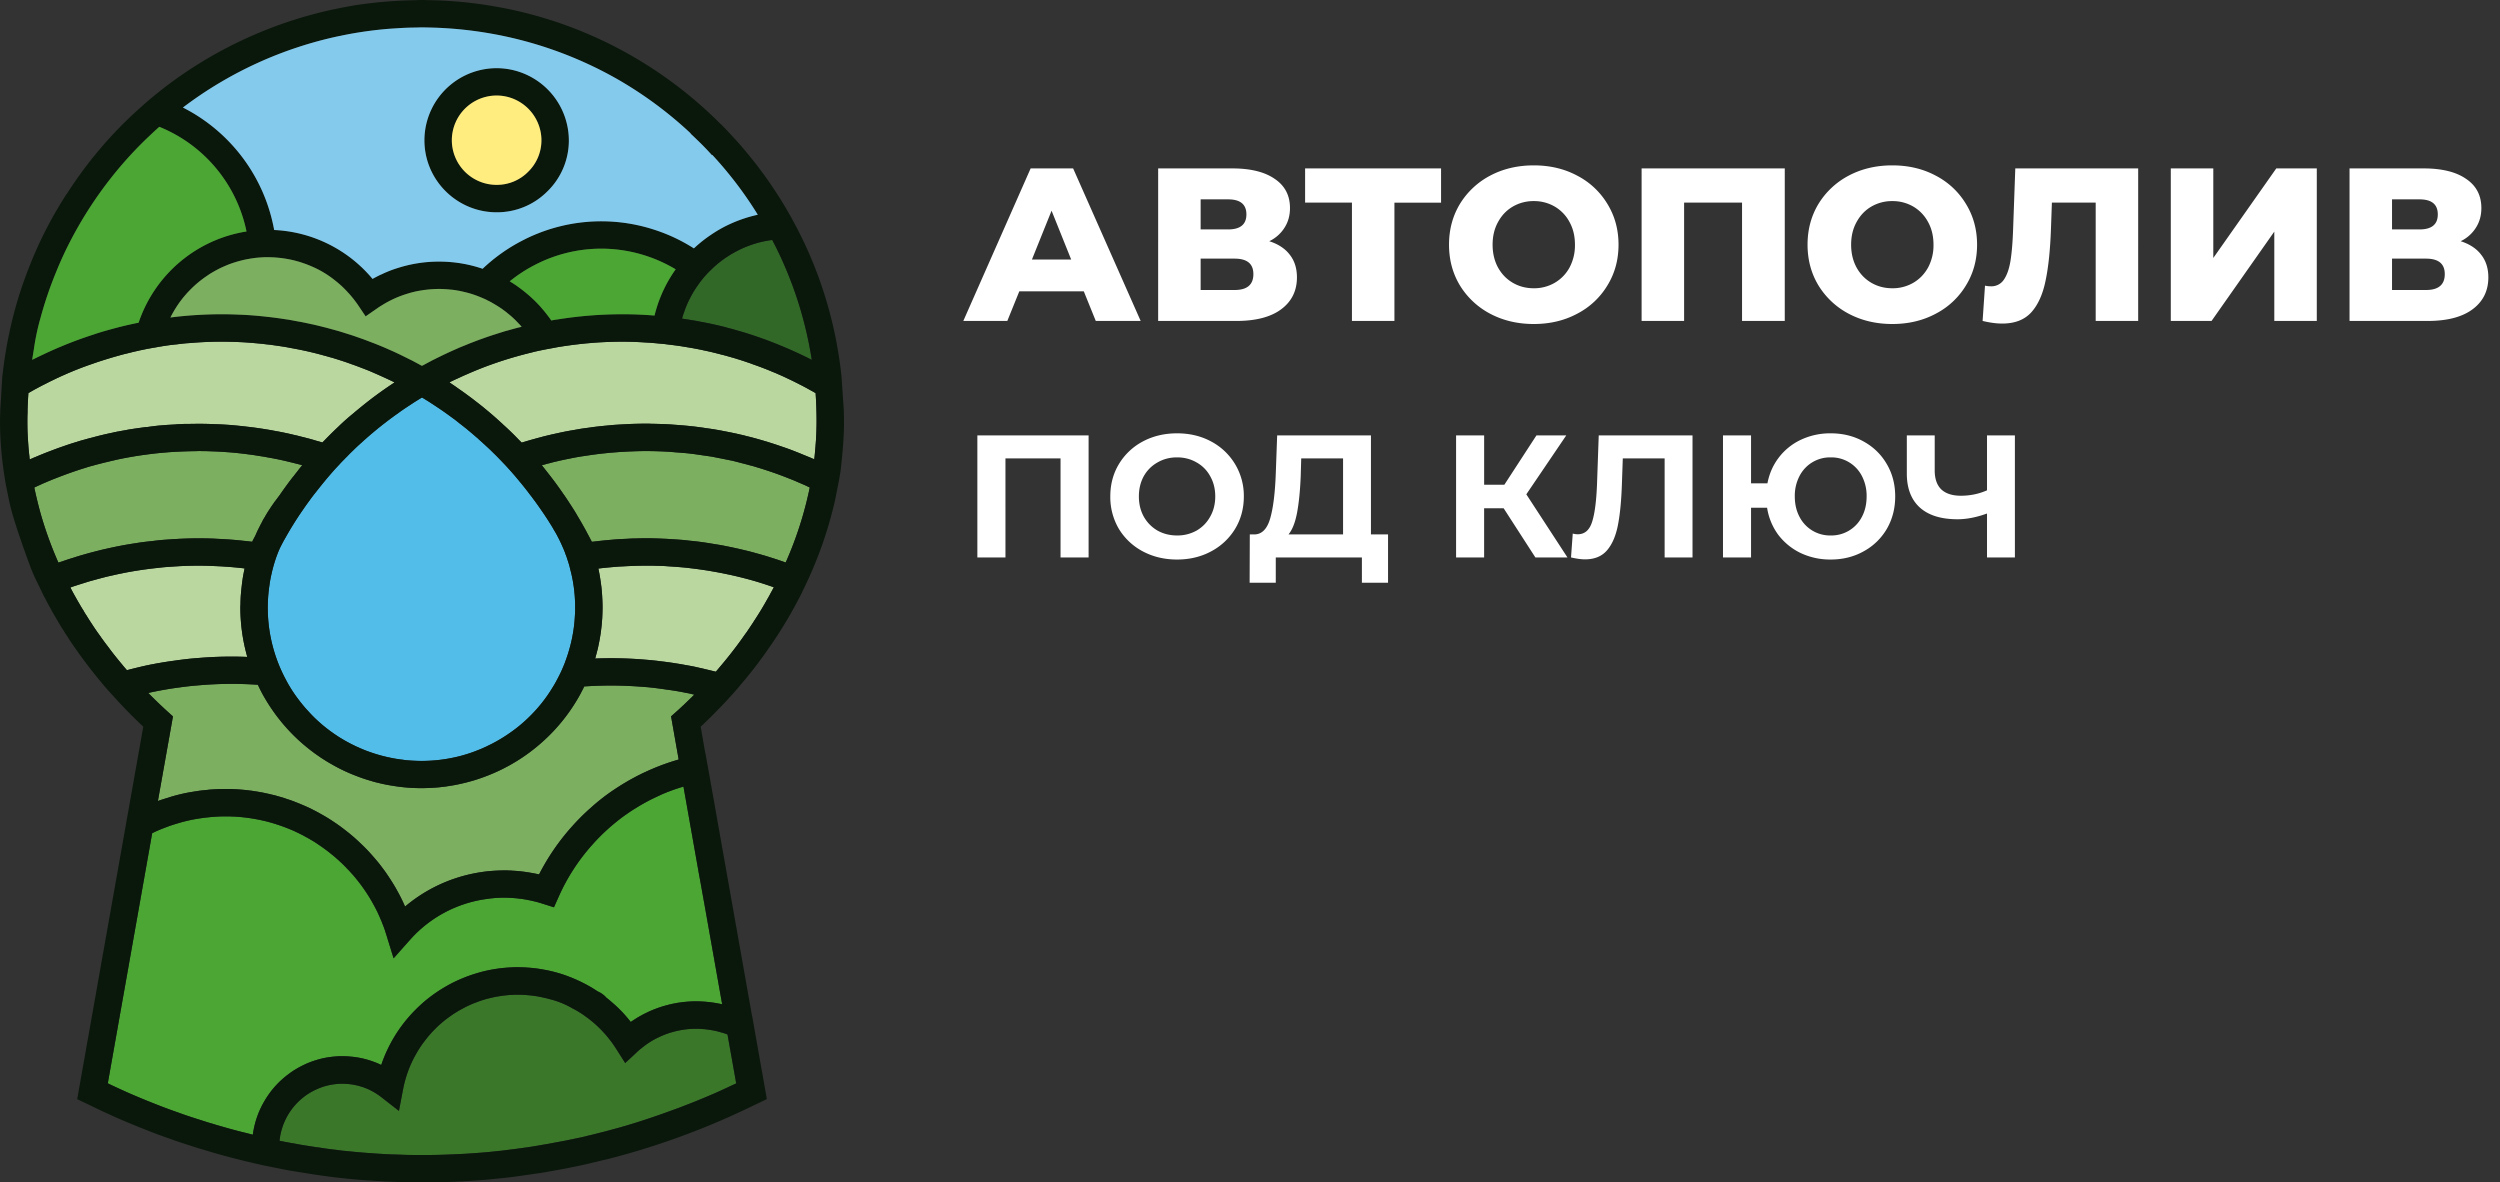
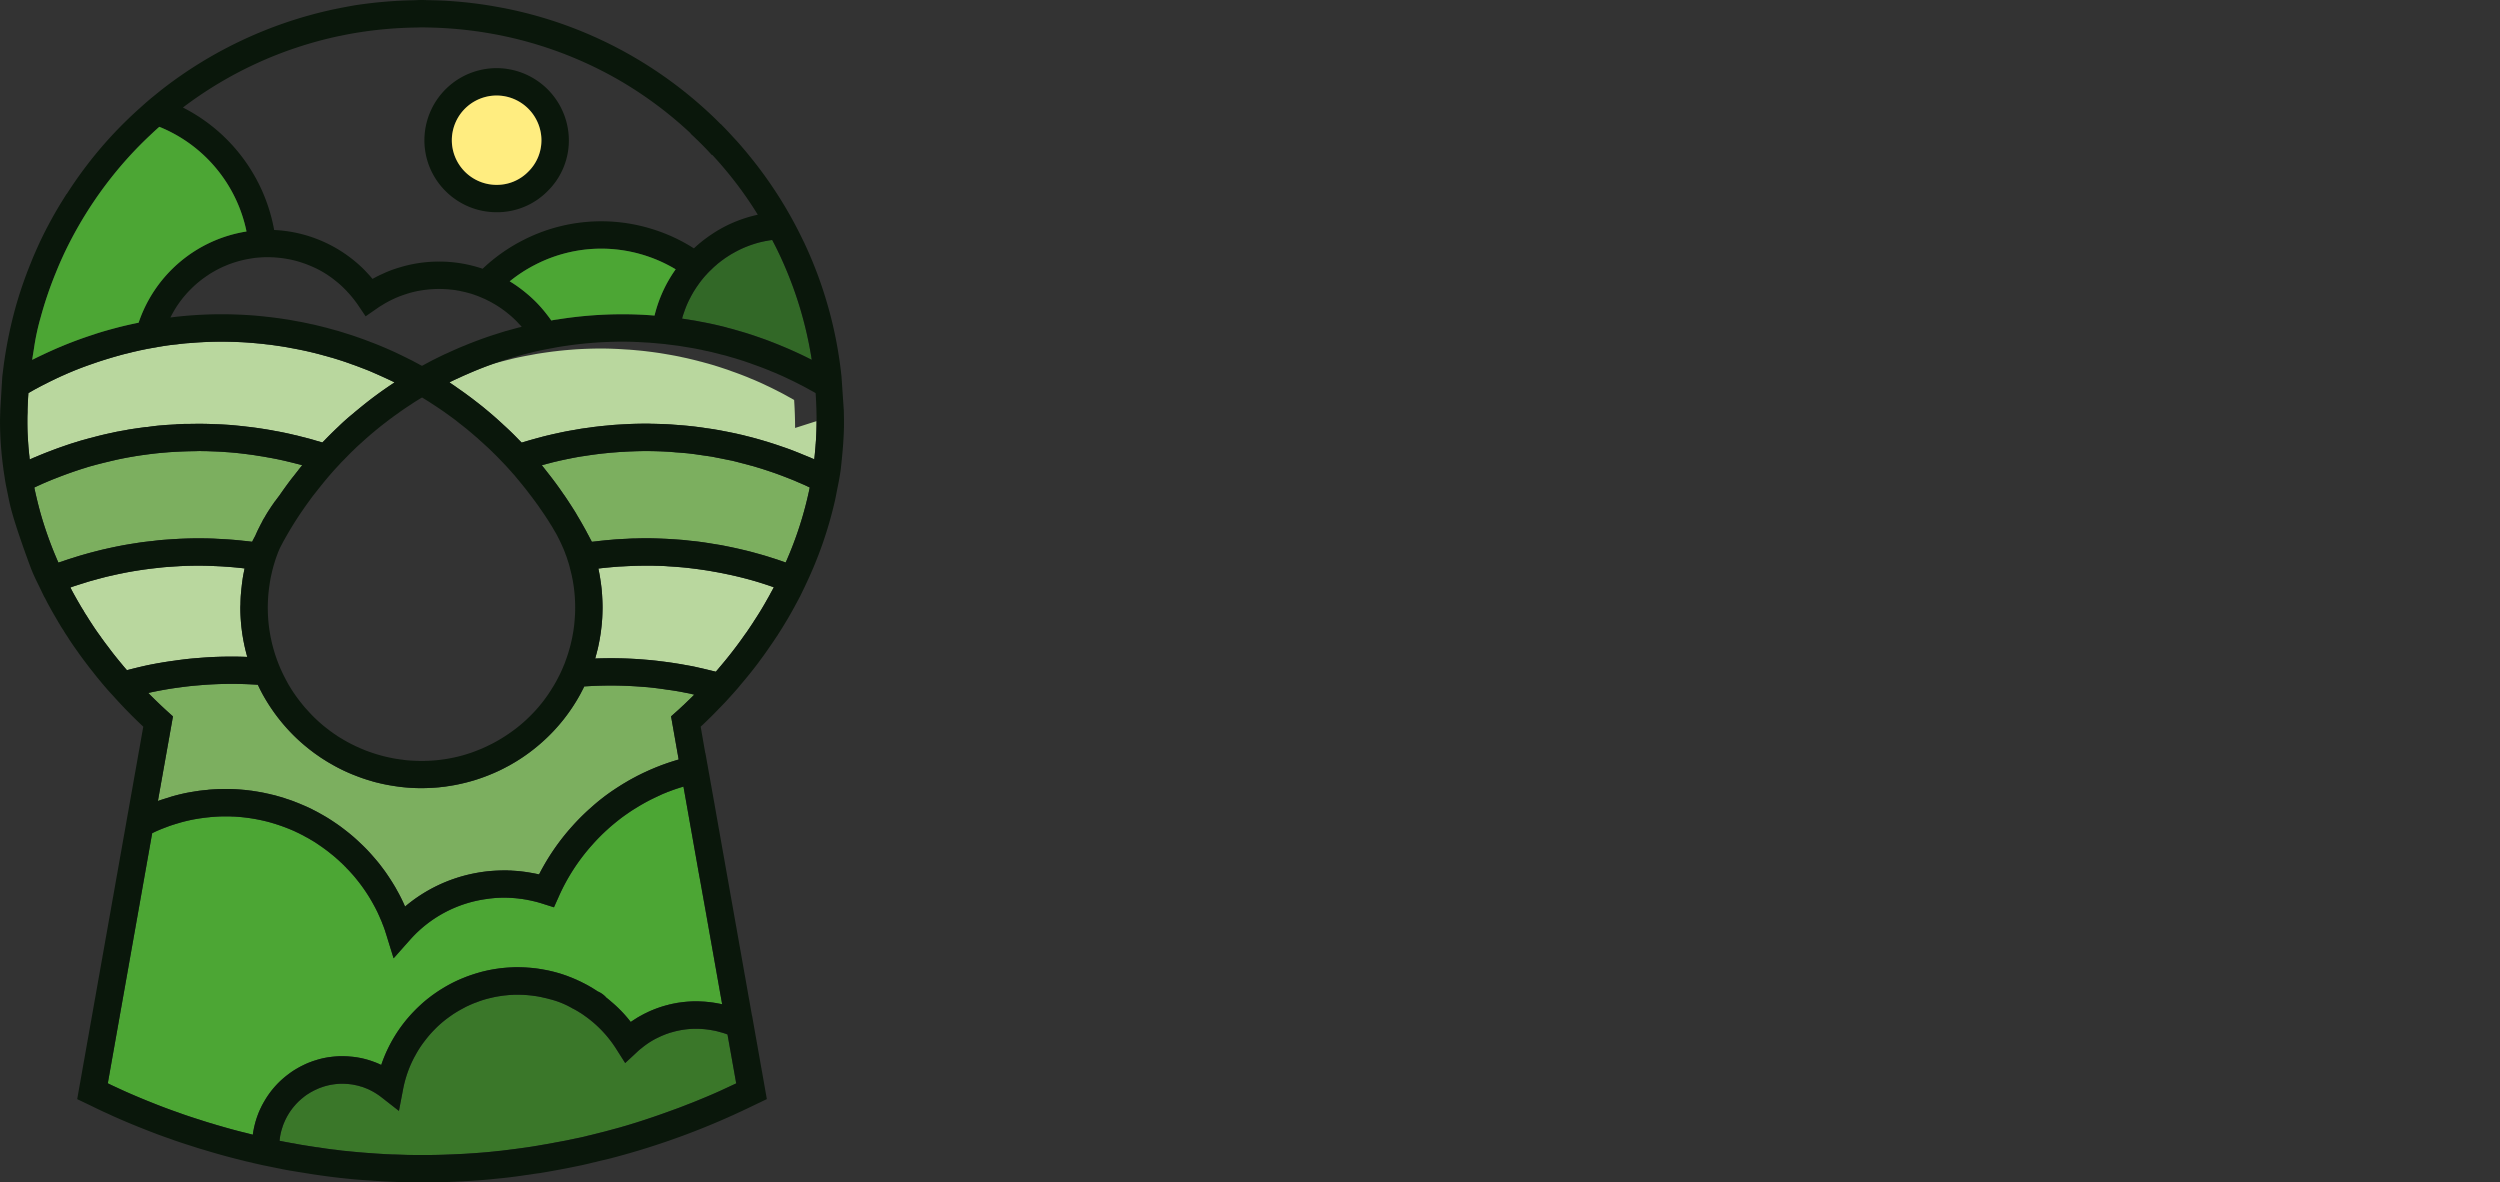
<svg xmlns="http://www.w3.org/2000/svg" width="148" height="70" fill="none">
  <rect width="100%" height="100%" fill="#333333" stroke="none" />
  <path d="M43.583 64.137l-.942.438a31.59 31.59 0 01-1.123.482c-.272.113-.544.226-.82.328-.32.129-.64.25-.966.364a44.784 44.784 0 01-2.119.722 36.55 36.55 0 01-.544.166l-.13.037-.206.061-.897.243-.532.134-.336.085-.167.037c-.004 0-.008 0-.013.005a8.592 8.592 0 01-.56.129c-.008 0-.016.004-.024.004l-.093.021c-.106.02-.211.045-.317.065-.013.004-.021.004-.033.008-.167.037-.329.069-.49.097-.167.032-.333.061-.496.093-.267.053-.536.097-.803.142l-.07.013-.024.003a.487.487 0 01-.061.013c-.012 0-.024 0-.037.005-.013 0-.02.004-.032.004-.41.073-.824.126-1.247.183-.012 0-.02.004-.032.004l-.45.057-.224.028a3.4 3.4 0 01-.283.03 27.127 27.127 0 01-1.308.121c-.137.012-.28.02-.417.028a19.01 19.01 0 01-.662.037l-.276.013-.312.012c-.447.02-.913.029-1.421.029h-.277c-.21 0-.422-.004-.637-.004h-.049c-.194-.009-.39-.013-.584-.021l-.243-.008h-.07c-.219-.013-.438-.021-.657-.033a29.119 29.119 0 01-.654-.045l-.186-.012-.504-.04c-.324-.03-.649-.062-.966-.094h-.016l-.458-.061h-.025c-.158-.02-.32-.04-.474-.061l-.48-.073-.077-.008c-.012 0-.02 0-.032-.004l-.706-.11c-.118-.02-.232-.036-.35-.06l-.344-.065-.005.004-.15-.028-.061-.013c-.187-.032-.374-.07-.56-.105a3.23 3.23 0 01.159-.773c.023-.08.052-.162.084-.243.046-.105.09-.21.143-.311a2.61 2.61 0 01.138-.248c.064-.113.142-.218.218-.324.07-.089.143-.174.216-.259.077-.08.154-.162.24-.239.06-.053.12-.105.186-.158.045-.037.093-.077.145-.113a2.42 2.42 0 01.208-.138c.069-.045.142-.089.218-.125.005-.005.008-.005.013-.009.044-.024.09-.044.134-.069l.033-.012a.582.582 0 01.089-.04.995.995 0 01.121-.054c.078-.032.154-.056.235-.085a3.724 3.724 0 01.65-.147 3.93 3.93 0 01.312-.028c.049-.005.094-.005.142-.005a4.052 4.052 0 01.479.029c.053.004.106.012.159.02.073.013.146.03.218.045.09.017.175.04.26.07h.009c.085.024.17.053.256.089.077.028.154.06.227.093.073.037.145.073.218.113.062.033.122.07.179.105.113.07.223.146.328.227l1.015.793.033.025.25-1.3a6.915 6.915 0 01.463-1.475c.033-.07.062-.134.094-.199l.037-.073c.04-.08.081-.158.122-.23a5.977 5.977 0 01.56-.863c.175-.231.36-.45.564-.656.078-.081.159-.162.244-.24a6.04 6.04 0 01.617-.506c.097-.072.198-.141.3-.21.11-.069.219-.137.333-.202.073-.04.143-.08.216-.117a3.773 3.773 0 01.52-.25 3.63 3.63 0 01.258-.103c.216-.085.434-.158.658-.215.061-.016.121-.032.183-.044a5.165 5.165 0 01.568-.113c.121-.021.243-.033.365-.046.126-.012.248-.024.374-.028.09-.008.183-.008.272-.008a8.223 8.223 0 01.654.028l.24.025.069.012c.117.013.235.032.349.053l.118.024.215.049c.094.02.187.045.276.07a5.13 5.13 0 011.38.563h.004c.13.064.255.137.381.218a6.704 6.704 0 011.046.802 6.904 6.904 0 011.14 1.377l.512.805.013.02.718-.668c.081-.077.167-.15.256-.218.227-.186.467-.352.722-.494a3.6 3.6 0 01.288-.146 4.04 4.04 0 01.345-.15c.062-.029.122-.048.187-.07a1.96 1.96 0 01.227-.072c.113-.032.227-.065.345-.089a4.997 4.997 0 01.877-.118c.069-.004.137-.004.207-.004a5.258 5.258 0 01.747.05c.064.007.133.02.198.032.122.02.248.045.366.077.056.016.113.029.17.048.138.037.272.081.402.134l.517 2.891z" fill="#3A7729" />
  <path d="M42.751 59.455c-.012-.004-.02-.004-.032-.009a5.045 5.045 0 00-.224-.044 3.166 3.166 0 00-.186-.033 3.28 3.28 0 00-.207-.029c-.07-.012-.138-.016-.207-.024a3.882 3.882 0 00-.32-.024 6.247 6.247 0 00-.39-.013c-.078 0-.15 0-.227.005a5.033 5.033 0 00-.491.037c-.008 0-.02 0-.028.004-.26.032-.515.077-.767.134a.648.648 0 00-.126.032 3.694 3.694 0 00-.216.057l-.085.024a8.225 8.225 0 00-.552.195c-.032.013-.065.029-.097.04-.11.046-.216.094-.32.146-.095.045-.187.09-.277.142a4.625 4.625 0 00-.37.215 7.972 7.972 0 00-.288.19l-.012-.012a7.75 7.75 0 00-1.124-1.171 8.004 8.004 0 00-.296-.247c-.004 0-.008-.005-.013-.008a1.405 1.405 0 00-.512-.37c-.086-.056-.17-.113-.26-.166a2.191 2.191 0 00-.183-.11 5.19 5.19 0 00-.333-.182.311.311 0 00-.08-.04 3.673 3.673 0 00-.346-.166.682.682 0 00-.093-.045h-.004c-.008-.005-.02-.008-.029-.013a2.88 2.88 0 00-.304-.126l-.032-.012a3.577 3.577 0 00-.345-.126 3.653 3.653 0 00-.366-.113 4.947 4.947 0 00-.369-.098 3.465 3.465 0 00-.296-.064c-.04-.008-.09-.02-.135-.024a1.033 1.033 0 00-.186-.033 5.666 5.666 0 00-.382-.056h-.016a5.073 5.073 0 00-.357-.033l-.159-.012a10.233 10.233 0 00-.495-.013c-.102 0-.207 0-.308.008a8.444 8.444 0 00-1.71.244c-.085.02-.17.045-.255.069a7.406 7.406 0 00-.333.102 7.182 7.182 0 00-.584.214c-.426.17-.832.377-1.222.616a8.172 8.172 0 00-.276.174c-.089.061-.178.121-.268.186-.09.065-.175.13-.26.194a7.076 7.076 0 00-.503.425 8.737 8.737 0 00-.418.409 8.44 8.44 0 00-1.907 3.143l-.032-.013c-.07-.032-.138-.065-.207-.093a3.072 3.072 0 00-.211-.081 1.6 1.6 0 00-.224-.078 5.072 5.072 0 00-.905-.203c-.064-.008-.125-.016-.19-.02-.086-.008-.17-.017-.26-.021a7.023 7.023 0 00-.304-.008c-.073 0-.146 0-.215.005a5.8 5.8 0 00-.475.044 4.724 4.724 0 00-.892.203c-.073.02-.146.044-.215.072a4.228 4.228 0 00-.528.228c-.04.016-.077.037-.113.056a2.384 2.384 0 00-.17.094 4.672 4.672 0 00-.337.206c-.065.045-.13.09-.191.138a5.268 5.268 0 00-1.42 1.564c-.04.069-.081.137-.118.206-.04.07-.078.142-.11.215a4.415 4.415 0 00-.215.506 5.394 5.394 0 00-.272 1.11l-.037-.008-.345-.09c-.475-.112-.97-.246-1.624-.437-.121-.032-.235-.07-.393-.118-.248-.069-.495-.15-.755-.234-.45-.142-.856-.275-1.254-.422-.434-.15-.905-.324-1.433-.534l-.365-.146a43.46 43.46 0 01-1.368-.58l-.35-.161c-.218-.102-.438-.199-.661-.312l2.597-14.633.032-.175.178-.085c.086-.04.17-.077.256-.113.13-.053.26-.105.394-.154.085-.032.166-.065.25-.093.147-.049.293-.094.44-.138.077-.02.15-.045.223-.065.223-.06.446-.113.673-.158a11.924 11.924 0 011.428-.175 9.92 9.92 0 01.491-.013h.167c.077 0 .15.004.223.008.097 0 .19.005.284.013l.17.013a10.395 10.395 0 011.677.288 10.78 10.78 0 011.127.371c.093.037.186.073.276.113.094.037.183.078.268.122.089.04.178.085.267.13.094.044.186.093.28.15.086.048.175.096.26.141.008.005.012.005.016.013.134.073.264.153.393.239 0 0 .005.008.008.008.04.024.081.053.118.08a8.226 8.226 0 01.67.49c.016.013.033.025.049.041.065.049.126.102.19.154a.742.742 0 01.09.077c.105.089.207.182.309.28.037.032.073.064.11.105.032.028.069.06.101.101.04.037.086.08.122.126.094.093.183.186.267.283a10.263 10.263 0 01.686.851 9.7 9.7 0 01.666 1.07c.073.129.138.258.203.392.012.024.024.045.032.07.053.113.105.226.15.34a.16.16 0 01.025.056c.029.065.056.13.08.199.054.13.103.263.151.397l.012.033v.004l.085.267.418 1.352.008.025.596-.672.361-.406a7.382 7.382 0 014.518-2.43 6.966 6.966 0 011.616-.06c.142.012.276.028.417.044h.017c.064.008.126.016.19.029.082.012.163.024.244.045.012 0 .02 0 .032.004.09.017.175.037.26.057.186.04.369.093.551.15l.662.21.029.008.296-.66a11.683 11.683 0 011.985-3.054c.288-.324.592-.631.905-.91l.053-.05c.134-.12.272-.234.41-.348.142-.113.288-.231.438-.34.122-.09.248-.175.37-.26.125-.085.25-.166.377-.242a12.394 12.394 0 01.91-.515c.048-.024.096-.045.145-.07.13-.064.264-.125.394-.185.113-.053.226-.102.34-.146l.02-.008c.017-.008.03-.016.046-.02l.024-.013a.232.232 0 01.073-.024c.256-.102.523-.19.787-.272.016-.004.037-.012.057-.016.011-.005.024-.008.037-.013l.896 5.059v.003l.455 2.544v.004l.94 5.28z" fill="#4CA634" />
  <path d="M41.103 41.128c-.089.089-.174.174-.259.255l-.382.368c-.032.03-.065.053-.08.073-.106.097-.211.199-.318.291l-.337.3.45 2.548a16.356 16.356 0 00-.681.215c-.17.061-.345.121-.511.19-.07.025-.138.053-.207.081-.13.057-.264.11-.394.17-.073.032-.15.07-.223.102-.122.056-.243.117-.366.178a6.86 6.86 0 00-.223.117 10.737 10.737 0 00-.568.32c-.127.073-.248.15-.374.231-.057.037-.118.073-.175.113a11.854 11.854 0 00-1.517 1.175l-.053.045a12.96 12.96 0 00-1.019 1.024 13.306 13.306 0 00-1.952 2.84c-.008-.005-.02-.005-.029-.005-.085-.017-.17-.037-.255-.053a5.081 5.081 0 00-.252-.045 5.298 5.298 0 00-.442-.065h-.003l-.102-.013a5.898 5.898 0 00-.458-.036h-.013c-.013 0-.024 0-.032-.005a3.94 3.94 0 00-.227-.008c-.028-.005-.057-.005-.086-.005h-.17c-.293 0-.58.017-.869.04a9.078 9.078 0 00-.864.126 9.041 9.041 0 00-4.132 1.973c-.003-.004-.003-.012-.008-.016a9.764 9.764 0 00-.463-.932 8.05 8.05 0 00-.11-.198 13.585 13.585 0 00-.62-.957 38.2 38.2 0 00-.305-.405 12.674 12.674 0 00-.374-.446 9.716 9.716 0 00-.804-.835c-.134-.129-.272-.25-.41-.372-.004 0-.008-.005-.016-.013a10.547 10.547 0 00-.442-.357c-.15-.117-.3-.23-.459-.34-.069-.049-.142-.097-.215-.146a9.2 9.2 0 00-.747-.457 7.192 7.192 0 00-.47-.251 1.16 1.16 0 00-.097-.053 9.32 9.32 0 00-.455-.207 5.497 5.497 0 00-.528-.215c0-.004-.004-.004-.004-.004a4.932 4.932 0 00-.487-.17 4.65 4.65 0 00-.459-.142 1.02 1.02 0 00-.11-.032c-.04-.016-.085-.024-.126-.037a6.978 6.978 0 00-.418-.097c-.069-.013-.137-.029-.207-.045-.073-.016-.142-.032-.21-.04a5.05 5.05 0 00-.426-.07 1.641 1.641 0 00-.203-.028c-.04-.005-.08-.013-.121-.017l-.22-.024c-.019 0-.036-.004-.056-.004a9.65 9.65 0 00-.507-.037 5.489 5.489 0 00-.366-.013h-.19c-.122 0-.243.004-.366.008-.02-.004-.045 0-.065 0-.194.008-.39.021-.584.037-.005 0-.005.005-.008.005a16.68 16.68 0 00-.569.06c-.012.005-.028.005-.04.009a17.16 17.16 0 00-.597.097c-.292.057-.58.126-.868.207-.097.024-.19.06-.284.089-.186.056-.373.113-.56.178-.016.008-.037.012-.057.02v-.008l.89-4.998-.333-.3a27.69 27.69 0 01-1.063-1.021l-.065-.065c.101-.024.202-.048.304-.069.515-.105 1.002-.19 1.502-.255.324-.045.654-.086.97-.113l.438-.037a22.584 22.584 0 013.272-.013c.053.11.105.223.162.333l.097.186c.6 1.097 1.38 2.082 2.326 2.916.094.08.186.162.285.239.113.097.23.19.349.275.11.089.223.17.337.242a4.007 4.007 0 00.393.263 4.3 4.3 0 00.377.227c.334.194.674.369 1.027.522a3.3 3.3 0 00.353.146c.312.126.633.239.958.332.142.045.284.086.43.118a9.182 9.182 0 00.881.179 10.246 10.246 0 001.713.142c.126 0 .247-.005.374-.008.218-.008.433-.02.649-.04l.21-.025c.094-.008.191-.02.284-.037.167-.02.329-.048.49-.08.029-.005.054-.013.082-.017a11.24 11.24 0 001.023-.255 11.567 11.567 0 001.514-.587s.004-.004.008-.004c.15-.073.296-.146.442-.227.029-.012.053-.029.08-.04.147-.081.289-.166.431-.25.56-.341 1.088-.734 1.579-1.175a10.57 10.57 0 002.248-2.844l.162-.312.057-.12a23.192 23.192 0 013.316.012l.43.032c.329.032.657.073.99.121l.159.025a14.088 14.088 0 011.156.195c.057.008.118.02.175.032.098.028.195.052.292.073z" fill="#7CAF5F" />
-   <path d="M45.811 34.77c-.008.015-.02.031-.028.048l-.02.036a2.255 2.255 0 01-.078.146l-.053.093c-.045.094-.097.183-.162.3-.013.025-.03.05-.03.05a19.119 19.119 0 01-.763 1.263l-.06.089v.008c-.121.182-.243.368-.385.575-.03.048-.062.089-.114.158-.142.202-.284.405-.442.615l-.094.126a24.305 24.305 0 01-.981 1.223 5.564 5.564 0 01-.227.267c-.008-.004-.016-.004-.024-.008l-.719-.174a46.753 46.753 0 01-.487-.11c-.21-.045-.422-.08-.625-.117a14.998 14.998 0 00-.536-.09l-.07-.012c-.125-.02-.247-.037-.368-.053-.118-.016-.232-.032-.35-.045h-.004l-.284-.037c-.142-.016-.284-.029-.43-.045l-.45-.037a24.029 24.029 0 00-2.793-.053c.049-.174.097-.356.142-.538.005-.02.013-.045.017-.07.012-.044.02-.088.029-.133a10.71 10.71 0 00.22-1.527c.012-.126.015-.247.02-.373.004-.13.008-.255.008-.384 0-.264-.013-.523-.029-.782-.003-.032-.008-.061-.008-.094-.008-.101-.016-.206-.029-.312a9 9 0 00-.061-.445v-.008a9.547 9.547 0 00-.121-.66c.02-.005.04-.005.06-.009.39-.045.78-.08 1.17-.11l.263-.012c.203-.013.407-.02.61-.029.137-.004.276-.008.413-.008.065-.004.134-.004.2-.004h.242c.159 0 .317 0 .475.008.105 0 .207.004.312.008.065.004.135.004.2.008.072.004.145.012.218.016.333.02.666.045.994.077.13.013.26.03.39.045.276.033.557.073.832.114.134.02.269.044.406.069.28.048.56.101.836.161.122.025.243.049.361.078a22.926 22.926 0 011.177.3c.385.11.767.234 1.144.365.03.011.058.024.086.032zm2.529-9.84c0 .183-.005.37-.009.552-.004.126-.008.25-.016.376 0 .032-.004.061-.004.09-.004.096-.013.19-.02.287 0 .02 0 .04-.005.056-.008.134-.02.267-.033.398a12.05 12.05 0 01-.049.502.192.192 0 00-.028-.013c-.017-.008-.033-.016-.049-.02a.709.709 0 01-.077-.033c-.159-.069-.313-.13-.471-.194h-.004l-.024-.012a30.005 30.005 0 00-.763-.304 19.429 19.429 0 00-.531-.186c-.248-.086-.499-.17-.751-.247-.049-.016-.097-.033-.146-.045-.134-.04-.267-.081-.402-.118a15.565 15.565 0 00-.762-.202 5.707 5.707 0 00-.398-.097c-.049-.013-.102-.024-.154-.037-.26-.057-.52-.11-.78-.158a10.263 10.263 0 00-.486-.09l-.062-.012a23.007 23.007 0 00-.548-.08 5.986 5.986 0 00-.276-.041c-.008 0-.02-.005-.028-.005-.167-.02-.325-.044-.496-.06-.15-.017-.3-.033-.454-.046l-.138-.012c-.078-.004-.154-.013-.232-.016-.027-.005-.056-.005-.085-.009-.15-.008-.3-.024-.45-.032a14.88 14.88 0 00-.633-.024 9.94 9.94 0 00-.386-.008c-.118-.008-.235-.008-.353-.008-.325 0-.649.008-.974.02-.097.005-.199.013-.296.017h-.021c-.219.012-.438.024-.654.04l-.377.037a14.46 14.46 0 00-.588.061 6.683 6.683 0 00-.398.053c-.186.024-.374.049-.56.077l-.41.073a14.13 14.13 0 00-.54.097c-.137.029-.28.057-.417.09-.175.036-.35.076-.523.117l-.016.004a11.15 11.15 0 00-.407.102c-.024.004-.044.012-.069.02-.146.037-.292.078-.438.118-.143.04-.288.081-.434.126-.078.024-.154.045-.232.07-.016-.017-.029-.033-.045-.046l-.118-.117a17.065 17.065 0 00-.926-.899c-.04-.04-.085-.08-.13-.121-.206-.19-.417-.377-.632-.56l-.378-.316c-.158-.129-.32-.255-.482-.38l-.219-.17-.422-.312c-.159-.114-.32-.227-.483-.34a6.935 6.935 0 00-.251-.175c-.065-.04-.126-.09-.191-.13.024-.012.049-.028.073-.04.134-.065.267-.13.406-.19.053-.025.105-.05.159-.073.13-.062.263-.122.398-.178a22.095 22.095 0 011.266-.514l.308-.11a22.49 22.49 0 011.271-.405c.304-.086.609-.17.917-.243.085-.02.17-.045.255-.065.337-.077.678-.145 1.023-.206l.32-.061c.342-.057.682-.105 1.027-.15.114-.013.227-.025.342-.04l.247-.025c.03-.005.053-.005.081-.008.235-.02.471-.04.706-.057a26.583 26.583 0 011.29-.045h.155c.25 0 .503.005.767.016a19.228 19.228 0 01.56.03l.37.023c.016 0 .028 0 .044.005.114.008.227.015.341.028.174.016.353.032.532.053l.39.048c.182.025.365.049.544.078.121.02.243.04.365.062.219.037.439.077.657.12l.07.014h.003c.086.02.17.04.256.056.053.013.105.024.154.033.167.04.329.077.49.117.114.029.228.057.342.09l.024.003c.138.037.276.077.415.113.077.02.15.045.227.065.036.012.072.02.11.032l.08.024c.033.013.07.025.102.033.219.069.434.142.654.214.07.025.142.049.21.078a19.703 19.703 0 01.84.312c.106.04.212.086.313.13.102.04.203.08.305.126.024.012.048.02.072.032.187.08.374.166.557.255.04.02.081.037.122.057.17.08.34.166.507.25.053.03.105.054.158.081.159.081.316.167.475.256.056.032.117.064.178.097.053.028.105.06.162.093.012.008.024.013.037.02.037.549.057 1.104.057 1.659z" fill="#B9D79E" />
+   <path d="M45.811 34.77c-.008.015-.02.031-.028.048l-.02.036a2.255 2.255 0 01-.078.146l-.053.093c-.045.094-.097.183-.162.3-.013.025-.03.05-.03.05a19.119 19.119 0 01-.763 1.263l-.06.089v.008c-.121.182-.243.368-.385.575-.03.048-.062.089-.114.158-.142.202-.284.405-.442.615l-.094.126a24.305 24.305 0 01-.981 1.223 5.564 5.564 0 01-.227.267c-.008-.004-.016-.004-.024-.008l-.719-.174a46.753 46.753 0 01-.487-.11c-.21-.045-.422-.08-.625-.117a14.998 14.998 0 00-.536-.09l-.07-.012c-.125-.02-.247-.037-.368-.053-.118-.016-.232-.032-.35-.045h-.004l-.284-.037c-.142-.016-.284-.029-.43-.045l-.45-.037a24.029 24.029 0 00-2.793-.053c.049-.174.097-.356.142-.538.005-.02.013-.045.017-.07.012-.044.02-.088.029-.133a10.71 10.71 0 00.22-1.527c.012-.126.015-.247.02-.373.004-.13.008-.255.008-.384 0-.264-.013-.523-.029-.782-.003-.032-.008-.061-.008-.094-.008-.101-.016-.206-.029-.312a9 9 0 00-.061-.445v-.008a9.547 9.547 0 00-.121-.66c.02-.005.04-.005.06-.009.39-.045.78-.08 1.17-.11l.263-.012c.203-.013.407-.02.61-.029.137-.004.276-.008.413-.008.065-.004.134-.004.2-.004h.242c.159 0 .317 0 .475.008.105 0 .207.004.312.008.065.004.135.004.2.008.072.004.145.012.218.016.333.02.666.045.994.077.13.013.26.03.39.045.276.033.557.073.832.114.134.02.269.044.406.069.28.048.56.101.836.161.122.025.243.049.361.078a22.926 22.926 0 011.177.3c.385.11.767.234 1.144.365.03.011.058.024.086.032zm2.529-9.84c0 .183-.005.37-.009.552-.004.126-.008.25-.016.376 0 .032-.004.061-.004.09-.004.096-.013.19-.02.287 0 .02 0 .04-.005.056-.008.134-.02.267-.033.398a12.05 12.05 0 01-.049.502.192.192 0 00-.028-.013c-.017-.008-.033-.016-.049-.02a.709.709 0 01-.077-.033c-.159-.069-.313-.13-.471-.194h-.004l-.024-.012a30.005 30.005 0 00-.763-.304 19.429 19.429 0 00-.531-.186c-.248-.086-.499-.17-.751-.247-.049-.016-.097-.033-.146-.045-.134-.04-.267-.081-.402-.118a15.565 15.565 0 00-.762-.202 5.707 5.707 0 00-.398-.097c-.049-.013-.102-.024-.154-.037-.26-.057-.52-.11-.78-.158a10.263 10.263 0 00-.486-.09l-.062-.012a23.007 23.007 0 00-.548-.08 5.986 5.986 0 00-.276-.041c-.008 0-.02-.005-.028-.005-.167-.02-.325-.044-.496-.06-.15-.017-.3-.033-.454-.046l-.138-.012c-.078-.004-.154-.013-.232-.016-.027-.005-.056-.005-.085-.009-.15-.008-.3-.024-.45-.032a14.88 14.88 0 00-.633-.024 9.94 9.94 0 00-.386-.008c-.118-.008-.235-.008-.353-.008-.325 0-.649.008-.974.02-.097.005-.199.013-.296.017h-.021c-.219.012-.438.024-.654.04l-.377.037a14.46 14.46 0 00-.588.061 6.683 6.683 0 00-.398.053c-.186.024-.374.049-.56.077l-.41.073a14.13 14.13 0 00-.54.097c-.137.029-.28.057-.417.09-.175.036-.35.076-.523.117l-.016.004a11.15 11.15 0 00-.407.102c-.024.004-.044.012-.069.02-.146.037-.292.078-.438.118-.143.04-.288.081-.434.126-.078.024-.154.045-.232.07-.016-.017-.029-.033-.045-.046l-.118-.117a17.065 17.065 0 00-.926-.899c-.04-.04-.085-.08-.13-.121-.206-.19-.417-.377-.632-.56l-.378-.316c-.158-.129-.32-.255-.482-.38l-.219-.17-.422-.312c-.159-.114-.32-.227-.483-.34a6.935 6.935 0 00-.251-.175c-.065-.04-.126-.09-.191-.13.024-.012.049-.028.073-.04.134-.065.267-.13.406-.19.053-.025.105-.05.159-.073.13-.062.263-.122.398-.178a22.095 22.095 0 011.266-.514l.308-.11c.304-.086.609-.17.917-.243.085-.02.17-.045.255-.065.337-.077.678-.145 1.023-.206l.32-.061c.342-.057.682-.105 1.027-.15.114-.013.227-.025.342-.04l.247-.025c.03-.005.053-.005.081-.008.235-.02.471-.04.706-.057a26.583 26.583 0 011.29-.045h.155c.25 0 .503.005.767.016a19.228 19.228 0 01.56.03l.37.023c.016 0 .028 0 .044.005.114.008.227.015.341.028.174.016.353.032.532.053l.39.048c.182.025.365.049.544.078.121.02.243.04.365.062.219.037.439.077.657.12l.07.014h.003c.086.02.17.04.256.056.053.013.105.024.154.033.167.04.329.077.49.117.114.029.228.057.342.09l.024.003c.138.037.276.077.415.113.077.02.15.045.227.065.036.012.072.02.11.032l.08.024c.033.013.07.025.102.033.219.069.434.142.654.214.07.025.142.049.21.078a19.703 19.703 0 01.84.312c.106.04.212.086.313.13.102.04.203.08.305.126.024.012.048.02.072.032.187.08.374.166.557.255.04.02.081.037.122.057.17.08.34.166.507.25.053.03.105.054.158.081.159.081.316.167.475.256.056.032.117.064.178.097.053.028.105.06.162.093.012.008.024.013.037.02.037.549.057 1.104.057 1.659z" fill="#B9D79E" />
  <path d="M47.938 28.86a21.725 21.725 0 01-1.425 4.439.07.07 0 00-.028-.008l-.159-.057c-.154-.053-.312-.105-.47-.158l-.58-.182c-.163-.045-.321-.094-.48-.134a13.95 13.95 0 00-.592-.158l-.106-.025a24.34 24.34 0 00-.979-.218c-.158-.032-.316-.065-.474-.093a1542.254 1542.254 0 01-.625-.102 21.087 21.087 0 00-.463-.07 12.735 12.735 0 00-.662-.077l-.11-.012-.11-.013-.218-.024c-.243-.02-.49-.037-.739-.053-.121-.005-.243-.016-.365-.02h-.016c-.366-.017-.73-.03-1.1-.03-.105 0-.21 0-.32.005-.11 0-.215.005-.325.008h-.094c-.049 0-.094.005-.142.005-.09.003-.183.012-.276.016h-.012c-.2.008-.398.02-.597.032-.114.008-.224.02-.337.029a24.255 24.255 0 00-.8.082l-.102.012c-.064.008-.13.013-.194.021-.065-.121-.13-.24-.191-.36-.016-.03-.032-.061-.049-.09a3.077 3.077 0 01-.089-.17c-.17-.311-.345-.62-.523-.915 0-.004-.004-.008-.008-.012 0-.005-.004-.009-.004-.013h-.004c-.04-.077-.086-.15-.13-.223-.11-.174-.219-.349-.332-.518-.09-.142-.183-.28-.276-.417a.745.745 0 00-.054-.073 20.851 20.851 0 00-.917-1.251c-.13-.166-.256-.328-.386-.49.127-.032.256-.07.386-.105.012 0 .024-.005.037-.008.085-.02.166-.045.247-.065.13-.032.26-.06.39-.093l.455-.097c.016-.005.032-.005.049-.008a15.7 15.7 0 01.8-.15c.093-.013.186-.025.275-.04a26.02 26.02 0 01.901-.122c.186-.02.374-.037.56-.057l.32-.024c.155-.013.313-.024.472-.029.04-.004.08-.008.121-.008.094-.004.187-.012.28-.012.288-.013.58-.021.868-.021a23.325 23.325 0 011.352.041c.065.004.13.008.194.016.07.005.135.008.195.017.122.008.248.016.37.028.161.013.324.024.486.045l.301.037c.049.008.097.016.146.02.024.009.048.009.073.013l.341.049.418.06c.183.033.361.074.544.106.175.037.345.07.515.105.07.013.134.024.199.04.186.046.37.094.556.143.178.045.36.093.543.145.049.008.094.024.143.037.053.016.11.032.162.049l.393.12c.224.074.447.147.67.224.183.064.366.134.549.202.218.085.438.17.657.259.097.045.199.089.296.13h.005c.08.036.158.072.24.104.109.049.218.102.328.154l.026.012z" fill="#7CAF5F" />
-   <path d="M34.047 35.968c0 .093 0 .186-.005.28 0 .056-.004.109-.008.166l-.013.206c-.004.097-.016.194-.024.291a8.82 8.82 0 01-.325 1.624c0 .005-.005.008-.005.013a2.975 2.975 0 01-.085.271 4.503 4.503 0 01-.105.304l-.05.137c-.048.122-.096.24-.15.357-.016.04-.032.078-.048.113-.073.159-.15.312-.231.462l-.09.17c-.003.005-.003.008-.008.013a4.9 4.9 0 01-.183.312 8.693 8.693 0 01-1.408 1.77 8.525 8.525 0 01-1.112.92 9.096 9.096 0 01-1.027.627c-.004.005-.009.005-.017.008a9.51 9.51 0 01-.304.15 1.29 1.29 0 01-.166.078 3.333 3.333 0 01-.317.137 8.57 8.57 0 01-1.076.365 9.087 9.087 0 01-2.342.304 9.9 9.9 0 01-.91-.045c-.069-.008-.142-.016-.214-.029a2.993 2.993 0 01-.268-.037 1.76 1.76 0 01-.138-.02c-.101-.017-.199-.037-.3-.057a9.098 9.098 0 01-1.072-.287c-.13-.045-.26-.09-.385-.138a7.87 7.87 0 01-.179-.073c-.089-.037-.178-.073-.267-.117a2.72 2.72 0 01-.264-.121 8.201 8.201 0 01-1.043-.596 3.964 3.964 0 01-.264-.182 2.372 2.372 0 01-.198-.146 7.505 7.505 0 01-.52-.425 7.817 7.817 0 01-.69-.685 6.263 6.263 0 01-.346-.397l-.012-.016a8.745 8.745 0 01-.832-1.207l-.098-.178v-.004a8.998 8.998 0 01-1.002-5.622c.033-.247.081-.49.135-.729a7.221 7.221 0 01.194-.716v-.005c0-.004 0-.004.005-.008.032-.101.064-.202.101-.3a6.93 6.93 0 01.524-1.09 20.177 20.177 0 01.982-1.575c.139-.199.276-.401.427-.6.105-.15.215-.295.328-.437.17-.219.342-.433.515-.648.013-.013.021-.02.03-.033a23.708 23.708 0 01.657-.766l.288-.307c.003-.005.008-.008.008-.013.037-.032.065-.07.097-.101.057-.057.11-.114.167-.167a.596.596 0 01.069-.073c.024-.024.045-.048.07-.069a7.52 7.52 0 01.345-.345c.104-.105.214-.21.324-.312l.114-.101a.5.5 0 01.064-.057c.317-.292.642-.571.975-.842.029-.024.057-.048.085-.069a20.04 20.04 0 011.12-.842c.057-.045.114-.085.17-.126.074-.048.147-.101.22-.15.117-.077.231-.154.349-.23.19-.127.382-.243.576-.366.033-.02.065-.037.094-.056.029.016.053.029.077.045.122.077.252.153.378.234.04.024.077.053.118.078.016.008.028.02.045.028l.166.11c.178.118.353.234.528.357.053.037.105.077.158.113.175.126.345.25.52.38.045.038.093.074.138.11.044.033.089.07.134.106h.003l.386.303.105.09c.15.12.292.247.439.372.032.03.069.057.102.086.012.012.028.024.04.04.15.134.3.267.447.405.15.138.296.275.438.417.142.138.28.275.414.417.062.061.122.126.183.19.086.086.167.175.248.264.113.126.227.25.337.381.11.126.218.255.328.385.033.045.07.085.106.13.008.007.016.02.024.028.186.226.37.457.544.693l.07.089c.032.04.064.085.096.13.025.028.04.056.062.084.048.057.089.118.13.175a.075.075 0 01.015.024c.009.008.013.013.013.02.073.102.146.203.219.309.032.04.061.085.089.13.036.048.07.096.102.145.045.065.089.134.134.202.053.078.102.154.15.231l.2.32c.036.057.072.118.117.202a7.819 7.819 0 01.45.855c.021.045.041.085.057.13.057.12.11.246.159.376.008.024.02.048.024.077a2.2 2.2 0 01.086.227l.069.214c.036.11.07.219.097.333.016.06.033.117.044.178.04.15.078.3.106.453.004.013.004.025.008.037.029.134.048.267.07.406 0 .008.004.016.004.024a8.795 8.795 0 01.09 1.304z" fill="#51BDE8" />
  <path d="M14.639 38.892a23.343 23.343 0 00-2.776.053l-.455.037a21.23 21.23 0 00-1.047.126 23.36 23.36 0 00-1.611.271c-.398.085-.803.183-1.238.296-.017-.025-.037-.045-.053-.065a6.144 6.144 0 01-.236-.28c-.162-.19-.316-.384-.479-.587-.105-.134-.21-.272-.312-.41l-.057-.076a11.587 11.587 0 01-.316-.425.657.657 0 01-.077-.11l-.029-.04a13.56 13.56 0 01-.512-.742l-.064-.097a13.034 13.034 0 01-.248-.393 3.368 3.368 0 01-.194-.316c-.065-.097-.122-.194-.187-.304-.016-.028-.032-.06-.053-.093-.134-.227-.26-.454-.394-.697-.028-.056-.06-.113-.105-.202-.008-.02-.02-.04-.029-.056l.09-.037c.134-.045.267-.086.397-.13.195-.06.386-.12.58-.182.138-.04.285-.08.426-.118.187-.053.374-.101.56-.15.146-.037.292-.069.439-.101.19-.045.377-.086.568-.122.146-.032.292-.06.439-.085.194-.037.385-.065.58-.097.145-.02.288-.045.43-.061.207-.029.41-.053.613-.073.138-.016.272-.032.41-.045.227-.02.455-.032.681-.049.114-.003.227-.016.345-.02.342-.016.687-.024 1.031-.024.41 0 .816.016 1.222.036.094.005.187.008.28.017a19.651 19.651 0 011.222.11c-.04.198-.08.396-.113.599l-.036.271c-.013.085-.02.166-.029.25-.008.065-.016.13-.02.195-.012.105-.02.206-.029.312a9.888 9.888 0 00-.016.494c-.003.065-.008.13-.008.194 0 .994.142 1.978.41 2.926z" fill="#B9D79E" />
  <path d="M17.82 27.628c-.053.065-.11.134-.158.2h.003a12.55 12.55 0 00-.264.335c-.048.057-.089.11-.134.166-.045.057-.085.114-.13.17-.202.272-.401.547-.592.826a16.65 16.65 0 00-.272.365h-.008c-.029.04-.053.08-.077.118-.057.077-.11.153-.162.234-.065.102-.135.202-.2.308a5.574 5.574 0 00-.154.264c-.032.053-.069.105-.097.158-.032.056-.056.118-.089.174a6.736 6.736 0 00-.142.276c-.045.09-.094.182-.134.275-.033.07-.065.142-.094.21l-.003.008c-.065.122-.13.24-.187.357l-.199-.024a7.863 7.863 0 00-.309-.032 20.94 20.94 0 00-.527-.053c-.017 0-.037-.005-.054-.005l-.312-.024a28.189 28.189 0 00-.609-.033c-.093-.004-.186-.012-.276-.016l-.378-.012c-.17 0-.336-.005-.507-.005a25.6 25.6 0 00-1.115.029c-.122.005-.243.016-.366.02-.247.017-.499.033-.746.054-.142.012-.284.032-.426.048-.227.025-.45.049-.674.078a17.2 17.2 0 00-.454.069c-.216.032-.43.069-.642.105l-.458.089c-.21.045-.422.089-.628.137a9.4 9.4 0 00-.459.11c-.207.053-.414.105-.617.162-.154.045-.304.085-.454.13l-.617.193c-.146.049-.293.097-.439.15-.069.02-.134.04-.202.065A22.462 22.462 0 012.39 30.35a26.802 26.802 0 01-.361-1.487c.089-.045.182-.085.283-.134.021-.008.045-.016.07-.029a.026.026 0 01.016-.008l.118-.056.223-.094.057-.024a2.63 2.63 0 01.158-.065c.04-.016.081-.037.118-.053.03-.008.057-.02.086-.032l.406-.158a25.574 25.574 0 011.355-.474l.191-.056v-.005c.113-.032.227-.07.357-.101.13-.037.256-.073.394-.106.203-.053.398-.101.589-.145.11-.029.219-.053.324-.077a8.32 8.32 0 01.313-.07c.515-.105 1.006-.19 1.501-.255.326-.045.654-.085.97-.113l.098-.008.336-.029a30.609 30.609 0 011.205-.057c.086 0 .17-.005.256-.005.073 0 .142 0 .21-.004h.297c.105 0 .21 0 .317.004l.341.013c.235.008.48.02.722.037v.004c.053 0 .106.005.159.008.398.029.8.073 1.197.126l.28.037c.162.024.325.053.487.077.135.02.268.045.402.07l.073.012a18.109 18.109 0 01.998.206c.199.049.393.094.589.146.121.029.243.061.365.093-.026.028-.046.06-.07.09z" fill="#7CAF5F" />
  <path d="M23.356 22.638c-.04.025-.077.057-.118.081-.341.227-.678.462-1.006.705-.021.016-.041.032-.062.045-.312.234-.62.478-.92.725l-.232.19c-.013.008-.021.017-.03.025-.012.012-.023.02-.032.032a.066.066 0 00-.02.016 23.038 23.038 0 00-.897.794 22.062 22.062 0 00-.848.839c-.037.037-.073.07-.11.105-.118-.037-.232-.073-.35-.101a10.07 10.07 0 00-.462-.134c-.154-.04-.31-.081-.467-.118a4.79 4.79 0 00-.398-.097 17.594 17.594 0 00-1.193-.247 3.61 3.61 0 00-.21-.04c-.211-.037-.423-.07-.634-.102a17.757 17.757 0 00-.654-.086c-.024-.004-.048-.004-.072-.008a29.02 29.02 0 00-1.027-.105c-.288-.02-.572-.037-.856-.045l-.333-.012c-.113-.005-.227-.005-.336-.008-.289-.005-.577 0-.865.004-.093.005-.186 0-.28 0-.17.008-.341.013-.515.024 0 .005.004.005.004.005-.191.012-.378.02-.568.032l-.455.037c-.251.024-.504.061-.751.094 0-.005-.005-.005-.005-.009-.008 0-.012.004-.02.004l-.272.037c-.264.037-.524.073-.792.118a5.99 5.99 0 01-.28.053c-.094.016-.19.032-.288.053a.803.803 0 00-.094.016c-.053.012-.105.02-.158.032-.024.008-.049.013-.078.02a18.9 18.9 0 00-1.222.293c-.154.037-.3.077-.422.113a7.15 7.15 0 00-.474.138l-.317.097c-.162.053-.329.11-.488.166-.263.089-.527.186-.775.283-.272.101-.552.215-.876.352a3.167 3.167 0 00-.183.078l-.158.069c-.005-.02-.005-.045-.008-.065a.705.705 0 01-.008-.097 14.982 14.982 0 01-.062-.616c-.003-.077-.011-.158-.016-.239a17.7 17.7 0 01-.037-.664 25.522 25.522 0 01-.008-.587c0-.146 0-.292.008-.442 0-.024 0-.053.004-.077 0-.13.004-.259.008-.389a24 24 0 01.04-.753c.062-.037.127-.073.191-.11.062-.037.122-.069.183-.105.053-.029.11-.056.162-.085a9.751 9.751 0 01.467-.243c.166-.085.332-.17.503-.25.04-.021.081-.037.118-.057.057-.029.118-.057.175-.081.126-.061.255-.118.385-.174.02-.009.04-.021.065-.03.203-.088.41-.174.617-.258h.003c.224-.089.45-.174.678-.255l.455-.158c.105-.037.21-.07.317-.106.358-.113.714-.222 1.075-.32.016-.004.037-.012.057-.016.186-.053.377-.097.564-.142.166-.04.333-.08.498-.117.025-.008.054-.013.078-.021.065-.012.13-.024.199-.04l.576-.11a5.66 5.66 0 00.341-.061c.017 0 .037-.005.054-.008l.393-.061c.134-.021.268-.037.398-.053.07-.008.134-.017.203-.021.21-.024.422-.049.633-.07.02-.003.037-.003.056-.003h.005l.316-.024c.28-.02.56-.037.84-.049.272-.012.544-.016.82-.016h.17a25.95 25.95 0 011.275.045 36.692 36.692 0 011.035.09c.117.016.23.029.349.04.341.045.681.094 1.018.15.037.009.078.013.114.021.073.013.142.029.215.04.337.062.674.13 1.01.207.09.021.183.045.272.065.232.057.459.118.686.183.073.016.146.04.22.06l.044.013c.073.02.154.04.232.065l.118.037c.291.089.588.186.877.292.029.008.056.02.085.032.078.024.154.053.232.081.121.045.24.089.36.137.057.021.114.04.17.065.143.053.289.113.431.175l.305.133c.32.142.64.288.958.442.029.01.053.026.077.037z" fill="#B9D79E" />
  <path d="M27.386 17.256v.004c-.028-.008-.057-.013-.09-.02.03.004.057.012.09.016zm20.67 4.046c-.013-.005-.02-.012-.032-.016a22.848 22.848 0 00-1.141-.543l-.082-.037a31.83 31.83 0 00-.73-.308c-.264-.105-.527-.21-.795-.308-.049-.016-.102-.037-.15-.053l-.35-.122a18.993 18.993 0 00-.819-.263c-.138-.04-.28-.08-.418-.121a6.636 6.636 0 00-.28-.078c-.073-.02-.146-.036-.219-.056-.012-.005-.024-.008-.032-.013-.227-.06-.455-.113-.682-.166-.11-.024-.219-.048-.328-.07a7.713 7.713 0 00-.54-.104 7.692 7.692 0 00-.523-.094c-.183-.032-.37-.06-.556-.089.032-.121.069-.242.113-.36a5.575 5.575 0 01.373-.875c.046-.094.098-.186.151-.275a2.13 2.13 0 01.122-.199 3.01 3.01 0 01.17-.255c.073-.11.15-.21.231-.316l.012-.013c.085-.105.17-.207.264-.308a3.878 3.878 0 01.285-.291c.097-.097.194-.19.3-.275a2.47 2.47 0 01.203-.17c.069-.057.142-.11.215-.162.085-.061.17-.121.26-.178.028-.02.057-.037.086-.056.08-.049.162-.102.247-.146a6.29 6.29 0 01.698-.345c.276-.113.56-.21.852-.287a6.28 6.28 0 01.28-.064c.045-.009.09-.021.138-.025.11-.024.223-.04.337-.056.17.32.332.647.487.98a22.943 22.943 0 011.853 6.117z" fill="#326827" />
  <path d="M27.297 17.24c.032.007.06.012.089.02v-.005c-.033-.003-.06-.011-.09-.016zM15.95 34.663zm2.934 15.362a1.188 1.188 0 00-.118-.08c.154.096.304.198.45.31a7.704 7.704 0 00-.332-.23zm6.7 8.902a5.66 5.66 0 00-.183.142c.086-.065.17-.13.26-.194-.024.016-.053.032-.077.052zm1.713-41.689c.032.008.06.013.089.021v-.005c-.033-.003-.06-.011-.09-.016zm1.68 34.334zm4.278 7.817zm-.699-.24zm7.432.24h-.004c-.105.02-.21.04-.312.069.252-.057.507-.102.767-.134-.151.016-.3.032-.451.065zM27.297 17.24c.032.007.06.012.089.02v-.005c-.033-.003-.06-.011-.09-.016z" fill="#0A170B" />
  <path d="M49.951 24.263l-.134-1.968a24.57 24.57 0 00-2.143-7.788c-.045-.097-.089-.194-.138-.288a24.859 24.859 0 00-3.238-5.075c-.186-.23-.382-.457-.576-.68a8.504 8.504 0 00-.264-.287c-.146-.162-.292-.32-.442-.478l-.333-.345h-.012l-.28-.279a25.07 25.07 0 00-4.98-3.763A24.75 24.75 0 0029.754.465s-.003.005-.008 0a25.097 25.097 0 00-3.69-.437 58.642 58.642 0 00-.794-.02 5.883 5.883 0 00-.666.004c-.032 0-.065 0-.097.004-.292.004-.58.013-.869.029a2.07 2.07 0 00-.227.013c-.37.02-.735.053-1.1.088-.053.005-.102.009-.154.017-.402.045-.808.097-1.206.161-.39.07-.775.142-1.16.223a25.113 25.113 0 00-10.24 4.784l-.365.295-.065.053c-.301.243-.588.495-.88.762-.151.129-.294.266-.443.405-.053.048-.105.101-.158.15-.394.38-.78.774-1.145 1.174a24.646 24.646 0 00-2.532 3.31h-.013l-.272.437c-.458.737-.88 1.515-1.262 2.308-.215.462-.414.912-.584 1.341a24.397 24.397 0 00-.95 2.798 25.855 25.855 0 00-.556 2.592l-.013.077-.073.487-.097.781-.118 1.965c-.003.223-.016.45-.016.668v.09c.005.98.086 1.96.227 2.936l.09.583c.007.037.015.078.02.114l.194.948c.028.12.049.234.081.36.243 1 .868 2.734 1.161 3.524.097.266.21.53.332.79l.2.408.328.68.008-.004c.032.065.07.138.105.202.04.09.09.175.138.264.134.247.268.49.423.749.08.137.158.275.223.377.077.137.162.27.227.364.08.138.17.275.264.414l.056.093c.179.272.361.538.552.798.045.07.09.134.126.178.098.134.195.272.301.405a.71.71 0 00.086.114c.11.15.223.295.333.43.162.21.328.416.49.607.09.113.179.218.273.324.142.166.288.333.425.474a29.066 29.066 0 001.818 1.863L4.57 65.069l.97.465c.276.137.56.271.832.392l.353.162c.446.199.93.406 1.432.608l.366.145c.556.223 1.05.406 1.498.56.406.15.832.29 1.298.437.272.089.544.174.775.239a38.099 38.099 0 002.09.579l.439.11c.11.023.215.048.325.072v.005l.609.137c.072.016.15.029.223.045 0 0 .727.15.86.174.062.013.122.03.184.037.117.024.344.065.352.065 0 0 1.388.226 1.429.23l.487.07c.73.102 1.395.174 2.046.231l.507.037c.089.008.178.012.267.016.09.008.178.013.264.02l.256.013c.097.008.194.013.291.02.305.013.613.03.921.038l.43.012c.187.004.375.004.556.004.118.004.232.008.345.008.577 0 1.1-.008 1.595-.029h.053l.033-.004c.06-.004.121-.004.178-.008.09 0 .178-.005.267-.013.037 0 .073 0 .106-.004.227-.008.454-.025.681-.037.143-.008.28-.02.423-.029.353-.024.702-.057 1.055-.094.207-.02.41-.04.617-.064l.309-.037.183-.024c.072-.008.145-.016.215-.029.134-.016.267-.037.398-.057.194-.024.385-.053.572-.085.032 0 .064-.008.097-.013.097-.012.194-.024.288-.04.345-.057.69-.118 1.03-.183.273-.048.55-.101.817-.158.089-.016.178-.037.264-.053l.349-.072c.016-.005.04-.008.053-.013.061-.013.118-.029.175-.04.11-.025.219-.053.328-.081.122-.025.244-.053.361-.086.273-.064.553-.126.825-.198a44.864 44.864 0 008.165-3.01l.986-.473-.877-4.95h-.005l-2.2-12.41v-.008l-.556-3.115h-.008l-.272-1.567c.008-.008.016-.013.024-.02l.053-.05c.009-.008.013-.012.021-.016.28-.267.646-.62.986-.98.09-.089.175-.178.256-.263.089-.09.17-.178.247-.264l.081-.089c.159-.174.318-.352.475-.53a7.52 7.52 0 00.223-.267 27.59 27.59 0 001.04-1.292l.093-.13a16.7 16.7 0 00.455-.631 32.429 32.429 0 00.56-.822.692.692 0 00.073-.114c.158-.242.309-.486.45-.725.122-.194.235-.397.358-.615a.57.57 0 00.029-.049c.06-.113.126-.223.17-.312l.029-.056a4.11 4.11 0 00.105-.194c.048-.086.089-.167.13-.247l.003.004.329-.68c0-.008.004-.013.008-.02v-.005l.004-.004a23.8 23.8 0 001.758-5.055l.21-1.061.038-.199c.044-.255.085-.514.11-.777.045-.417.11-1.077.13-1.478.023-.352.036-.701.036-1.053v-.09c0-.224-.008-.446-.012-.669zm-4.712-9.976c.045-.008.09-.02.138-.024.11-.024.223-.04.337-.056.17.32.332.647.487.98.905 1.952 1.526 4 1.855 6.115-.013-.005-.02-.012-.032-.016a22.848 22.848 0 00-1.141-.543l-.082-.037a31.83 31.83 0 00-.73-.308c-.264-.105-.527-.21-.795-.308-.049-.016-.102-.037-.15-.053l-.35-.122a18.993 18.993 0 00-.819-.263c-.138-.04-.28-.08-.418-.121a6.636 6.636 0 00-.28-.078c-.073-.02-.146-.036-.219-.056-.012-.005-.024-.008-.032-.013-.227-.06-.455-.113-.682-.166-.11-.024-.219-.048-.328-.07a19.718 19.718 0 00-.54-.104 7.692 7.692 0 00-.523-.094c-.183-.032-.37-.06-.556-.089.032-.121.069-.242.113-.36a5.575 5.575 0 01.373-.875c.046-.094.098-.186.151-.275a2.13 2.13 0 01.122-.199 3.01 3.01 0 01.17-.255c.073-.11.15-.21.231-.316l.012-.013a4.4 4.4 0 01.264-.308 3.878 3.878 0 01.285-.291c.097-.097.194-.19.3-.275a2.47 2.47 0 01.203-.17c.069-.057.142-.11.215-.162.085-.065.17-.121.26-.178.028-.02.057-.037.086-.056.08-.049.162-.102.247-.146a6.29 6.29 0 01.698-.345c.276-.113.56-.21.852-.287.092-.023.185-.043.278-.063zM20.085 2.132c.012-.004.02-.004.032-.004.187-.04.37-.077.556-.113a23.845 23.845 0 013.961-.385h.049l.037-.004h.097c.045-.005.085-.005.13-.005.08 0 .162 0 .271.005a23.866 23.866 0 013.584.316 23.296 23.296 0 017.8 2.774 23.333 23.333 0 014.294 3.187c-.004.005-.012.005-.016.009.118.101.232.214.345.324.324.308.633.628.918.944.008-.005.016-.005.024-.009.032.033.065.07.097.102l.028.032a21.21 21.21 0 01.751.866 22.39 22.39 0 011.818 2.54 8.077 8.077 0 00-1.81.628 7.715 7.715 0 00-.953.555c-.361.242-.703.51-1.019.81a10.11 10.11 0 00-2.362-1.11 10.13 10.13 0 00-7.764.631 10.216 10.216 0 00-2.382 1.685 7.94 7.94 0 00-2.573-.425 7.99 7.99 0 00-2.414.369 6.783 6.783 0 00-1.002.389c-.073.029-.143.065-.215.101-.106.053-.211.11-.313.167a9.481 9.481 0 00-.613-.66 8.082 8.082 0 00-5.211-2.236 10.158 10.158 0 00-5.402-7.25 23.32 23.32 0 019.257-4.233zm7.155 22.961h.004c.13.102.255.203.385.304l.105.09c.15.12.292.246.439.372.032.029.07.057.102.085.012.013.028.025.04.04.15.135.3.268.447.406.15.134.296.272.438.417.143.134.28.275.415.417.06.061.121.126.182.19.086.086.167.175.248.264.113.126.227.25.337.38.032.032.06.065.089.097.08.097.158.194.24.288.032.045.069.086.105.13.008.008.016.02.024.029.186.226.37.457.544.693.024.028.045.055.07.088.012.012.023.028.036.044l.061.087c.025.029.04.056.062.085.048.057.089.118.13.174a.076.076 0 01.015.025c.009.008.013.012.013.02.013.013.02.025.029.033.065.089.13.182.19.275a1.2 1.2 0 01.09.13c.036.048.07.096.102.145.045.064.089.134.134.202.053.077.102.154.15.23.065.106.134.216.2.32.036.058.072.119.117.203.09.146.175.291.251.446.07.134.138.271.2.409.02.045.04.085.056.129.057.121.11.25.159.377.008.024.02.048.024.077.032.073.061.15.086.226.024.073.044.142.069.215.036.11.07.218.097.333.016.06.032.117.044.178.04.15.078.3.105.453.005.013.005.025.009.037.028.134.048.267.069.405 0 .009.005.017.005.025a8.966 8.966 0 01.093 1.304c0 .093 0 .186-.004.28 0 .056-.004.109-.008.165l-.013.207c-.005.097-.016.194-.024.291a8.827 8.827 0 01-.325 1.624c0 .005-.005.008-.005.013a2.975 2.975 0 01-.085.271 4.502 4.502 0 01-.106.304l-.048.137c-.05.121-.098.24-.15.357l-.05.113c-.072.158-.15.312-.23.462l-.09.17c-.004.004-.004.008-.008.013-.057.105-.118.21-.183.311a8.702 8.702 0 01-1.408 1.77 8.513 8.513 0 01-1.112.92 9.096 9.096 0 01-1.028.628c-.003.005-.008.005-.016.008a9.726 9.726 0 01-.304.15 1.29 1.29 0 01-.167.078 3.34 3.34 0 01-.317.137c-.35.146-.71.267-1.075.365a9.089 9.089 0 01-2.342.304 9.9 9.9 0 01-.91-.045 3.57 3.57 0 01-.215-.03 2.993 2.993 0 01-.267-.036 1.75 1.75 0 01-.138-.02c-.102-.017-.199-.037-.3-.057a9.044 9.044 0 01-1.072-.288c-.13-.045-.26-.089-.386-.137a7.674 7.674 0 01-.178-.073c-.09-.037-.178-.073-.268-.118a2.742 2.742 0 01-.264-.121 8.272 8.272 0 01-.697-.377 6.248 6.248 0 01-.272-.166c-.024-.016-.049-.032-.073-.053a3.94 3.94 0 01-.264-.182 2.372 2.372 0 01-.199-.146 7.534 7.534 0 01-.52-.425 7.817 7.817 0 01-.69-.685 6.263 6.263 0 01-.345-.397c-.004-.004-.008-.013-.013-.016a8.746 8.746 0 01-.832-1.207l-.097-.178v-.004a9 9 0 01-1.002-5.623c.032-.243.077-.486.134-.729.02-.089.04-.177.065-.266a7.29 7.29 0 01.13-.45v-.004c0-.004 0-.004.004-.008a5.02 5.02 0 01.102-.3c.061-.17.126-.332.199-.49.053-.097.105-.198.158-.3.053-.101.11-.202.167-.3a20.177 20.177 0 01.982-1.575c.138-.199.276-.401.426-.6.106-.15.215-.295.329-.437a45.148 45.148 0 01.6-.75c.195-.234.394-.465.601-.696l.288-.308c.004-.005.008-.009.008-.013.037-.032.065-.07.098-.102.056-.056.11-.113.166-.166a.536.536 0 01.07-.073c.024-.024.045-.048.069-.069a7.52 7.52 0 01.345-.345c.105-.105.215-.21.325-.312l.113-.101c.021-.02.04-.04.065-.057.317-.292.641-.571.974-.842.03-.024.057-.048.086-.07.118-.096.24-.19.361-.282.126-.097.248-.194.377-.284.012-.008.02-.016.033-.024.113-.09.231-.17.35-.251.056-.045.113-.085.17-.126.072-.048.145-.101.218-.15.118-.077.232-.154.35-.23.186-.127.381-.248.576-.366.032-.02.065-.037.094-.056.028.016.053.028.077.045.122.077.251.153.377.234.04.024.078.053.118.077.016.008.029.021.045.03.057.036.11.072.167.109.178.117.353.234.527.357.054.036.106.077.159.113.175.126.345.25.52.38.044.038.093.074.137.11.013.009.03.021.04.033.03.02.058.05.09.073zm12.938 19.87a16.404 16.404 0 00-.682.215c-.17.061-.345.121-.511.19-.07.025-.138.053-.207.081-.13.057-.264.11-.394.17-.073.032-.15.07-.223.102-.122.056-.243.117-.366.178a6.86 6.86 0 00-.223.117 10.737 10.737 0 00-.568.32c-.127.073-.248.15-.374.231-.057.037-.118.073-.175.113a11.854 11.854 0 00-1.517 1.175l-.053.045a12.96 12.96 0 00-1.019 1.024 13.306 13.306 0 00-1.952 2.84c-.008-.005-.02-.005-.029-.005-.085-.017-.17-.037-.255-.053a12.79 12.79 0 00-.693-.11h-.004l-.102-.013a8.73 8.73 0 00-.458-.036h-.013c-.013 0-.024 0-.032-.005a3.94 3.94 0 00-.227-.008c-.028-.005-.057-.005-.086-.005h-.17c-.293 0-.58.017-.869.04a9.078 9.078 0 00-.864.126 9.041 9.041 0 00-4.132 1.973c-.003-.004-.003-.012-.008-.016a9.764 9.764 0 00-.463-.932 8.05 8.05 0 00-.11-.198 13.585 13.585 0 00-.62-.957 38.2 38.2 0 00-.305-.405 12.674 12.674 0 00-.374-.446 13.225 13.225 0 00-.39-.43 13.475 13.475 0 00-.414-.404 11.361 11.361 0 00-.41-.373c-.004 0-.008-.005-.016-.013a10.547 10.547 0 00-.442-.357c-.15-.117-.3-.23-.459-.34-.069-.049-.142-.097-.215-.146a9.2 9.2 0 00-.747-.457 7.192 7.192 0 00-.47-.251 1.16 1.16 0 00-.097-.053 9.387 9.387 0 00-.605-.268 13.635 13.635 0 00-.378-.154c0-.004-.004-.004-.004-.004a10.398 10.398 0 00-.487-.17 4.65 4.65 0 00-.459-.142 1.02 1.02 0 00-.11-.032c-.04-.016-.085-.024-.126-.037-.037-.008-.068-.016-.1-.02a.424.424 0 00-.073-.017 2.676 2.676 0 00-.243-.06c-.07-.014-.138-.03-.208-.046a4.32 4.32 0 00-.21-.04c-.143-.024-.285-.049-.426-.07a1.636 1.636 0 00-.203-.028c-.04-.005-.08-.013-.121-.016l-.22-.025c-.02 0-.036-.004-.056-.004a10.45 10.45 0 00-.872-.05h-.191c-.122 0-.244.004-.366.008-.02-.004-.045 0-.065 0-.194.009-.39.021-.584.037-.005 0-.005.005-.008.005-.187.016-.378.037-.568.06-.013.005-.03.005-.041.009a17.16 17.16 0 00-.597.097c-.292.057-.58.126-.868.207-.097.024-.191.06-.284.089-.186.056-.373.113-.56.178-.016.008-.037.012-.057.02v-.008l.89-4.998-.333-.3a27.696 27.696 0 01-1.128-1.086c.101-.024.202-.048.304-.069.515-.105 1.002-.19 1.502-.255.324-.045.654-.085.97-.113l.438-.037a22.584 22.584 0 013.272-.013c.053.11.105.223.162.333l.097.186c.6 1.097 1.38 2.082 2.326 2.916.093.08.186.162.284.239a10.533 10.533 0 001.457 1.007c.334.194.674.369 1.027.522.118.049.235.102.353.146.312.126.633.239.958.332.142.045.284.086.43.118a9.182 9.182 0 00.881.179 10.247 10.247 0 001.713.142c.126 0 .247-.004.373-.008.22-.008.434-.02.65-.04l.21-.025c.094-.008.191-.02.284-.037.162-.024.329-.053.49-.08.029-.005.054-.013.082-.017.345-.069.686-.153 1.023-.255a10.991 10.991 0 001.513-.587s.005-.004.009-.004c.15-.073.296-.146.442-.227.029-.012.053-.028.08-.04.147-.081.289-.166.431-.25.56-.341 1.088-.734 1.579-1.175a10.57 10.57 0 002.248-2.844l.162-.312.057-.12a23.192 23.192 0 013.315.012l.43.032c.33.033.658.073.991.122l.159.024a14.088 14.088 0 011.156.195c.057.008.118.02.175.032.097.02.194.045.291.065-.089.089-.174.174-.259.255l-.382.368c-.032.03-.065.053-.08.073-.106.097-.211.199-.318.291l-.337.3.45 2.557zM26.27 20.998c-.175.086-.353.17-.527.26l-.135.064-.037.02c-.142.078-.283.15-.422.227a1.058 1.058 0 00-.097.053c-.024.013-.044.02-.07.032h-.008c-.02-.012-.045-.02-.064-.032-.175-.097-.345-.186-.52-.28-.057-.028-.118-.056-.175-.085-.174-.089-.35-.174-.523-.259-.061-.028-.118-.056-.178-.085-.045-.02-.086-.04-.13-.061a16.967 16.967 0 00-.401-.178c-.062-.029-.122-.053-.183-.08a18.522 18.522 0 00-.54-.224c-.06-.024-.118-.048-.178-.069-.126-.048-.251-.097-.382-.145-.056-.021-.113-.046-.17-.065a7.225 7.225 0 00-.175-.061 4.235 4.235 0 00-.199-.07 10.734 10.734 0 00-.532-.178c-.158-.049-.32-.102-.479-.15-.037-.013-.07-.021-.105-.033-.049-.012-.102-.029-.15-.04-.098-.029-.191-.053-.289-.081l-.317-.086a.424.424 0 00-.073-.016c-.02-.004-.04-.012-.06-.016a25.734 25.734 0 00-.63-.154c-.037-.008-.07-.012-.106-.02a19 19 0 00-.661-.138l-.073-.012-.33-.061a10.54 10.54 0 00-.373-.065h-.012a21.08 21.08 0 00-1.145-.154 21.11 21.11 0 00-1.684-.13 21.897 21.897 0 00-1.03-.023 25.1 25.1 0 00-2.196.101c-.016.005-.037.005-.057.005-.251.024-.503.053-.754.085h-.013c0-.005.004-.005.004-.008a7.477 7.477 0 01.426-.729l.048-.069a5.41 5.41 0 01.2-.271l.06-.078c.065-.08.135-.162.208-.239a.303.303 0 01.069-.08c.044-.05.089-.098.138-.146a6.332 6.332 0 011.064-.879 3.24 3.24 0 01.317-.199 6.51 6.51 0 01.374-.203c.101-.048.199-.097.3-.137.106-.045.207-.09.317-.13l.037-.012a6.604 6.604 0 011.117-.296h.012a5.013 5.013 0 01.524-.07c.06-.004.117-.007.174-.012.049-.004.094-.004.142-.008.078-.003.159-.003.236-.003.089 0 .182.003.271.008.082 0 .167.008.248.016h.016a6.571 6.571 0 01.593.077c.086.013.17.033.256.049l.054.012c.072.016.142.033.215.053l.134.037c.07.02.134.04.199.061l.28.097.243.097c.016.009.029.013.045.021.081.032.162.07.24.105a5.993 5.993 0 011.245.79 5.302 5.302 0 01.437.385l.004.004c.07.07.138.138.203.207l.004.004a.065.065 0 01.017.021c.117.121.223.243.328.377.049.056.094.117.138.177.057.073.11.146.162.223l.442.656.016.025.35-.243.329-.227a3.81 3.81 0 01.271-.177c.094-.057.183-.114.28-.167.025-.012.05-.028.073-.04a6.08 6.08 0 01.297-.15c.121-.061.25-.113.377-.166.13-.049.26-.097.39-.138a5.824 5.824 0 01.764-.199c.008 0 .016-.004.024-.004.118-.02.24-.04.357-.057.021 0 .037-.004.053-.004a6.198 6.198 0 011.153-.037c.094.005.19.008.284.024a3.312 3.312 0 01.458.061c.065.009.13.021.195.037.028.005.056.013.089.017v.004c.13.024.26.061.39.097.126.032.247.073.373.121.102.033.203.073.305.118.048.02.097.04.142.061.097.04.19.081.28.134.037.016.073.032.11.053.053.029.11.057.162.089.004.005.008.005.012.008a5.357 5.357 0 01.415.252c.13.085.255.178.377.271a.61.61 0 01.077.065 4.064 4.064 0 01.322.271c.121.11.24.227.35.349.064.065.125.13.182.199-.024.004-.045.012-.07.016-.044.012-.088.02-.134.032-.202.053-.406.11-.605.166-.048.013-.101.029-.154.04-.194.062-.39.122-.58.183a18.143 18.143 0 00-.735.247l-.17.061c-.186.07-.369.138-.551.21a2.669 2.669 0 00-.179.07c-.056.024-.118.048-.174.073a21.4 21.4 0 00-.37.15c-.056.028-.118.053-.178.08-.178.078-.357.159-.531.24-.066.025-.123.053-.184.081zm4.023-4.273c-.041-.024-.078-.048-.119-.069a8.56 8.56 0 011.519-.988 8.545 8.545 0 013.9-.948A8.592 8.592 0 0140 15.943l-.085.121a7.697 7.697 0 00-.86 1.645 7.72 7.72 0 00-.305.972 22.626 22.626 0 00-1.9-.078c-1.294 0-2.585.106-3.855.309h-.013a5.066 5.066 0 00-.345.06 5.605 5.605 0 00-.259-.351 7.674 7.674 0 00-1.262-1.3 8.104 8.104 0 00-.823-.596zM1.915 21.241c.025-.17.07-.433.102-.644a13.868 13.868 0 01.389-1.807c.248-.903.544-1.782.889-2.62.162-.405.345-.826.547-1.252a23.411 23.411 0 013.811-5.662c.385-.422.795-.838 1.214-1.231.138-.13.267-.255.414-.385.053-.048.102-.093.154-.134a8.548 8.548 0 015.158 6.197 8.073 8.073 0 00-6.388 5.4 22.468 22.468 0 00-1.271.291l-.048.013c-.43.113-.86.234-1.282.373l-.005.004c-.827.264-1.643.571-2.44.924-.032.013-.064.029-.097.045-.39.174-.775.357-1.157.55l.01-.062zm-.154 5.958c-.004-.02-.004-.045-.008-.065a.705.705 0 01-.008-.097 14.982 14.982 0 01-.061-.615c-.004-.078-.012-.159-.016-.24a17.689 17.689 0 01-.037-.663 18.424 18.424 0 01-.008-.498v-.09c0-.145 0-.29.008-.44 0-.025 0-.053.003-.078-.003-.13 0-.259.008-.389.009-.247.025-.502.041-.753.061-.037.126-.073.19-.11.062-.037.122-.069.184-.105.053-.029.11-.056.162-.085a9.968 9.968 0 01.466-.243c.167-.085.332-.17.504-.25.04-.021.08-.037.118-.057.056-.029.117-.057.174-.081.126-.061.256-.118.386-.174.02-.008.04-.021.064-.029.203-.089.41-.174.617-.259h.004c.223-.089.45-.174.678-.255l.455-.158c.105-.037.21-.07.317-.105.357-.114.714-.223 1.075-.32.008-.005.02-.008.032-.013.008 0 .017-.004.025-.004.187-.053.377-.097.563-.142l.13-.037c.126-.029.247-.057.369-.081.024-.008.053-.013.077-.02.065-.013.13-.025.2-.041.08-.016.166-.037.25-.053l.326-.057a6.63 6.63 0 00.341-.06c.016 0 .036-.005.053-.009.061-.008.126-.02.187-.032.069-.013.137-.021.207-.03.085-.015.166-.023.25-.036.05-.004.098-.008.147-.016.07-.008.134-.016.202-.02.118-.017.24-.033.358-.046.089-.008.183-.02.275-.024.021-.004.037-.004.057-.004h.005l.316-.024c.048-.003.093-.008.142-.012.231-.017.466-.03.698-.037.272-.013.544-.016.82-.016h.17a25.944 25.944 0 011.275.044 29.966 29.966 0 011.034.09c.118.017.232.03.35.04.34.046.681.094 1.018.15.037.009.077.013.113.021.073.013.143.03.216.041.336.061.673.13 1.01.207.09.02.183.045.272.064.231.057.458.118.686.183.073.016.146.04.219.06l.045.014c.073.02.154.04.231.064l.118.037c.292.089.588.186.877.292.03.008.057.02.086.032.077.025.154.053.231.081.122.045.24.09.361.138.057.02.114.04.17.065.143.052.289.113.43.174l.305.134c.32.142.641.287.958.44.025.013.05.03.074.041-.04.025-.077.057-.118.081-.341.227-.678.462-1.006.705-.021.016-.041.032-.062.045-.312.234-.62.478-.92.725l-.232.19c-.013.008-.021.017-.03.025-.012.012-.023.02-.032.032a.066.066 0 00-.02.016 9.863 9.863 0 00-.897.794 22.062 22.062 0 00-.848.839c-.037.037-.073.07-.11.105-.118-.037-.232-.073-.35-.101a10.07 10.07 0 00-.462-.134c-.154-.04-.31-.081-.467-.118a6.454 6.454 0 00-.398-.097 17.594 17.594 0 00-1.193-.247 3.61 3.61 0 00-.21-.04c-.211-.037-.423-.07-.634-.102a17.757 17.757 0 00-.654-.086c-.024-.004-.048-.004-.072-.008a29.02 29.02 0 00-1.027-.105c-.288-.02-.572-.037-.856-.045l-.333-.012c-.113-.005-.227-.005-.336-.008-.289-.005-.577 0-.865.004-.093.005-.186 0-.28 0-.17.008-.341.013-.515.024 0 .005.004.005.004.005-.191.012-.378.02-.568.032l-.455.037c-.251.024-.504.061-.751.094 0-.005-.005-.005-.005-.009-.008 0-.012.004-.02.004l-.272.037c-.264.037-.524.073-.792.118a5.99 5.99 0 01-.28.053c-.094.016-.19.032-.288.053a.803.803 0 00-.094.016c-.053.012-.105.02-.158.032-.024.008-.049.013-.078.02a18.9 18.9 0 00-1.222.293c-.154.037-.3.077-.422.113a7.15 7.15 0 00-.474.138l-.317.097c-.162.053-.329.11-.488.166-.263.089-.527.186-.775.283-.272.101-.552.215-.876.352a3.167 3.167 0 00-.183.078l-.154.067zm1.9 6.043c-.07.02-.135.04-.203.065-.097-.215-.187-.433-.276-.648a22.462 22.462 0 01-.791-2.309 26.802 26.802 0 01-.361-1.486c.089-.045.182-.085.283-.134.021-.008.045-.016.07-.029a.026.026 0 01.016-.008l.118-.056.223-.094.057-.024a2.63 2.63 0 01.158-.065c.04-.016.081-.037.118-.053.03-.008.057-.02.086-.032l.406-.158a25.574 25.574 0 011.355-.474l.191-.056v-.005c.113-.032.227-.07.357-.101.13-.037.256-.073.394-.106.203-.053.398-.101.589-.145.11-.029.219-.053.324-.077a8.32 8.32 0 01.313-.07c.515-.105 1.006-.19 1.501-.255.326-.045.654-.085.97-.113l.098-.008.336-.029a30.609 30.609 0 011.205-.057c.086 0 .17-.005.256-.005.073 0 .142 0 .21-.004.074-.005.146-.005.216-.005a.414.414 0 00.08.005c.106 0 .211 0 .318.004l.341.013c.235.008.48.02.722.037v.004c.053 0 .106.005.159.008.398.029.8.073 1.197.126l.28.037c.162.024.325.053.487.077.135.02.268.045.402.07l.073.012a18.109 18.109 0 01.998.206c.199.049.393.094.589.146.121.029.243.061.365.093-.024.03-.045.062-.069.09a5.74 5.74 0 00-.159.198h.004c-.089.11-.178.223-.264.336-.048.057-.089.11-.134.166-.045.057-.085.114-.13.17-.202.272-.401.547-.592.826a16.65 16.65 0 00-.272.365h-.008c-.029.04-.053.08-.078.118a4.83 4.83 0 00-.162.234c-.065.102-.134.202-.199.308a5.313 5.313 0 00-.154.264c-.032.053-.069.105-.097.158-.032.056-.057.118-.089.174a6.734 6.734 0 00-.142.276c-.045.09-.094.183-.135.275-.032.07-.064.142-.093.21l-.004.008c-.065.122-.13.24-.186.357l-.2-.024a7.843 7.843 0 00-.308-.032c-.178-.021-.35-.037-.528-.053-.016 0-.037-.005-.053-.005a27.563 27.563 0 00-.921-.057c-.094-.004-.186-.012-.276-.016l-.378-.012c-.17 0-.336-.005-.507-.005-.373 0-.742.013-1.115.029-.122.005-.243.016-.366.02-.248.017-.499.033-.746.054-.143.012-.284.032-.426.048-.227.025-.45.049-.674.078-.154.02-.304.044-.455.069-.215.032-.43.069-.64.105-.155.029-.31.061-.459.089-.21.045-.422.089-.629.137a9.52 9.52 0 00-.458.11c-.207.053-.414.105-.617.162-.154.045-.304.085-.454.13-.208.064-.41.129-.617.193-.148.049-.295.097-.44.15zm3.85 6.433c-.016-.025-.036-.045-.052-.065a6.144 6.144 0 01-.236-.28c-.162-.19-.316-.384-.479-.587-.105-.134-.21-.272-.312-.41l-.057-.076a11.587 11.587 0 01-.316-.425.657.657 0 01-.077-.11l-.029-.04a13.56 13.56 0 01-.512-.742l-.064-.097a13.034 13.034 0 01-.248-.393 3.368 3.368 0 01-.194-.316c-.065-.097-.122-.194-.187-.304-.016-.028-.032-.06-.053-.093-.134-.227-.26-.454-.394-.697-.028-.056-.06-.113-.105-.202-.008-.02-.02-.04-.029-.056l.09-.037c.134-.045.267-.086.397-.13.195-.06.386-.12.58-.182.138-.04.285-.08.426-.118.187-.053.374-.101.56-.15.146-.037.292-.069.439-.101.19-.045.377-.086.568-.122.146-.032.292-.06.439-.085.194-.037.385-.065.58-.097.145-.02.288-.045.43-.061.207-.029.41-.053.613-.073.138-.016.272-.032.41-.045.227-.02.455-.032.681-.049.114-.003.227-.016.345-.02.342-.016.687-.024 1.031-.024.41 0 .816.016 1.222.036.094.005.187.008.28.017a19.651 19.651 0 011.222.11c-.04.198-.08.396-.113.599l-.036.271c-.013.085-.02.166-.029.25-.008.065-.016.13-.02.195-.012.105-.02.206-.029.312a9.888 9.888 0 00-.016.494c-.003.065-.008.13-.008.194 0 .992.142 1.975.41 2.923a23.343 23.343 0 00-2.776.053l-.455.037c-.353.032-.706.077-1.047.126a23.98 23.98 0 00-1.611.271c-.398.088-.803.186-1.238.299zM43.069 61.24l.515 2.896-.942.438a31.59 31.59 0 01-1.123.482c-.272.113-.544.226-.82.328-.32.129-.64.25-.966.364a44.784 44.784 0 01-2.119.722 36.55 36.55 0 01-.544.166l-.13.037-.206.061-.897.243-.532.134-.336.085-.167.037c-.004 0-.008 0-.013.005a8.592 8.592 0 01-.56.129c-.008 0-.016.004-.024.004l-.093.021c-.106.02-.211.045-.317.065-.013.004-.021.004-.033.008-.167.037-.329.069-.49.097-.167.032-.333.061-.496.093-.267.053-.536.097-.803.142l-.07.013-.024.003a.487.487 0 01-.061.013c-.012 0-.024 0-.037.005-.013 0-.02.004-.032.004-.41.073-.824.126-1.247.183-.012 0-.02.004-.032.004l-.45.057-.224.028a3.4 3.4 0 01-.283.03 27.127 27.127 0 01-1.308.121c-.137.012-.28.02-.417.028a19.01 19.01 0 01-.662.037l-.276.013-.312.012c-.447.02-.913.029-1.421.029h-.277c-.21 0-.422-.004-.637-.004h-.049c-.194-.009-.39-.013-.584-.021l-.243-.008h-.07c-.219-.008-.438-.016-.657-.033a29.119 29.119 0 01-.654-.045l-.186-.012-.504-.04c-.324-.03-.649-.062-.966-.094-.003.005-.008.005-.016 0l-.458-.061h-.025c-.158-.02-.32-.04-.474-.061l-.48-.073-.077-.008c-.012 0-.02 0-.032-.004l-.706-.11c-.118-.02-.232-.036-.35-.06l-.344-.065-.005.004-.15-.028-.061-.013c-.187-.032-.374-.07-.56-.105a3.23 3.23 0 01.159-.773c.023-.08.052-.162.084-.243.046-.105.09-.21.143-.311a2.61 2.61 0 01.138-.248c.064-.113.142-.218.218-.324.07-.089.143-.174.216-.259.077-.08.154-.162.24-.239.06-.053.12-.105.186-.158.045-.037.093-.077.145-.113a2.42 2.42 0 01.208-.138c.069-.045.142-.089.218-.125.005-.005.008-.005.013-.009.044-.024.09-.044.134-.069l.033-.012a.582.582 0 01.089-.04.995.995 0 01.121-.054c.078-.032.154-.056.235-.085a3.724 3.724 0 01.65-.147 3.93 3.93 0 01.312-.028c.049-.005.094-.005.142-.005.105 0 .21.005.313.013.056 0 .113.008.166.016.053.004.106.012.159.02.073.013.146.03.218.045.09.017.175.04.26.07h.009c.085.024.17.053.256.089.077.028.154.06.227.093.073.037.145.073.218.113a3.903 3.903 0 01.507.332l1.015.793.033.025.25-1.3a6.915 6.915 0 01.463-1.475c.033-.07.062-.134.094-.199l.037-.073c.037-.08.078-.153.122-.23a5.93 5.93 0 01.56-.863c.175-.231.36-.45.564-.656.078-.081.159-.162.244-.24a6.04 6.04 0 01.617-.506c.097-.072.198-.141.3-.21.11-.069.219-.137.333-.202.073-.04.143-.08.216-.117a.402.402 0 01.06-.033c.021-.012.046-.024.066-.037.064-.032.13-.063.199-.092.064-.033.13-.061.194-.09a3.63 3.63 0 01.26-.1c.215-.086.433-.159.657-.216.061-.016.121-.032.183-.044a5.165 5.165 0 01.568-.113c.121-.021.243-.038.365-.046.122-.016.248-.024.374-.028.09-.008.183-.008.272-.008a8.223 8.223 0 01.654.028l.24.025.069.012c.117.013.235.032.349.053l.118.024.215.049c.094.02.187.045.276.07a5.13 5.13 0 011.38.563h.004c.13.064.255.137.381.218.102.056.195.121.292.194a6.778 6.778 0 011.067.919c.308.325.585.68.828 1.065l.511.806.013.02.718-.668c.081-.077.167-.15.256-.218.227-.186.467-.352.722-.494a3.6 3.6 0 01.288-.146 4.04 4.04 0 01.345-.15c.062-.029.122-.048.187-.07a1.96 1.96 0 01.227-.072c.113-.032.227-.065.345-.089a4.997 4.997 0 01.877-.118c.069-.004.137-.004.207-.004a5.258 5.258 0 01.747.05c.064.007.133.02.198.032.122.02.248.045.366.077.056.016.113.029.17.048.14.033.274.076.404.129zm-1.58-8.902l.33 1.839v.004l.933 5.273c-.012-.004-.02-.004-.032-.009a5.045 5.045 0 00-.224-.044 3.166 3.166 0 00-.186-.033 3.28 3.28 0 00-.207-.029c-.07-.012-.138-.016-.207-.024a3.882 3.882 0 00-.32-.024 6.247 6.247 0 00-.39-.013c-.078 0-.15 0-.227.005-.163.008-.33.02-.491.037-.008 0-.02 0-.028.004-.26.032-.515.077-.767.134a.648.648 0 00-.126.032 3.694 3.694 0 00-.216.057l-.085.024a8.225 8.225 0 00-.552.195c-.032.013-.065.029-.097.04-.11.046-.216.094-.32.146-.095.045-.187.09-.277.142a4.625 4.625 0 00-.37.215 7.972 7.972 0 00-.288.19l-.012-.012a7.75 7.75 0 00-1.124-1.171 8.004 8.004 0 00-.296-.247c-.004 0-.008-.005-.013-.008a1.405 1.405 0 00-.512-.37c-.086-.056-.17-.113-.26-.166a2.191 2.191 0 00-.183-.11 5.19 5.19 0 00-.333-.182.311.311 0 00-.08-.04 3.673 3.673 0 00-.346-.166.682.682 0 00-.093-.045h-.004c-.008-.005-.02-.008-.029-.013a8.617 8.617 0 00-.304-.126l-.032-.012a7.742 7.742 0 00-1.08-.337 5.747 5.747 0 00-.296-.064c-.04-.008-.09-.02-.135-.024a2.408 2.408 0 00-.186-.033 5.666 5.666 0 00-.382-.056h-.016a5.073 5.073 0 00-.357-.033l-.159-.012a10.233 10.233 0 00-.495-.013c-.102 0-.207 0-.308.008a8.444 8.444 0 00-1.71.244c-.085.02-.17.045-.255.069a7.406 7.406 0 00-.333.102 7.182 7.182 0 00-.584.214c-.426.17-.832.377-1.222.616a8.172 8.172 0 00-.276.174c-.089.061-.178.121-.268.186-.09.065-.175.13-.26.194a7.076 7.076 0 00-.503.425 8.737 8.737 0 00-.418.409 8.44 8.44 0 00-1.907 3.143l-.032-.013c-.07-.032-.138-.065-.207-.093a3.072 3.072 0 00-.211-.081 4.195 4.195 0 00-.224-.078 5.072 5.072 0 00-.905-.203c-.064-.008-.125-.016-.19-.02-.086-.008-.17-.017-.26-.021a7.023 7.023 0 00-.304-.008c-.073 0-.146 0-.215.005a5.8 5.8 0 00-.475.044 4.724 4.724 0 00-.892.203c-.073.02-.146.044-.215.072a4.228 4.228 0 00-.528.228c-.04.016-.077.037-.113.056a2.384 2.384 0 00-.17.094 4.672 4.672 0 00-.337.206c-.065.045-.13.09-.191.138a5.268 5.268 0 00-1.42 1.564c-.04.069-.081.137-.118.206-.04.07-.078.142-.11.215a4.415 4.415 0 00-.215.506 5.394 5.394 0 00-.272 1.11l-.037-.008-.345-.09c-.475-.112-.97-.246-1.624-.437-.121-.032-.235-.07-.393-.118-.248-.069-.495-.15-.755-.234-.45-.142-.856-.275-1.254-.422-.434-.15-.905-.324-1.433-.534l-.365-.146a43.46 43.46 0 01-1.368-.58l-.35-.161c-.218-.102-.438-.199-.661-.312l2.597-14.633.032-.175.178-.085c.086-.04.17-.077.256-.113.13-.053.26-.105.394-.154.085-.032.166-.065.25-.093.147-.049.293-.094.44-.138.077-.02.15-.045.223-.065.223-.06.446-.113.673-.158.178-.032.353-.065.531-.085.15-.025.301-.04.45-.053.029-.008.057-.007.086-.012l.361-.025a9.92 9.92 0 01.491-.013h.167c.077 0 .15.004.223.008.097 0 .19.005.284.013l.17.013a10.395 10.395 0 011.677.288 10.78 10.78 0 011.403.484c.094.037.183.078.268.122.093.04.178.08.267.13.094.044.186.093.28.15.09.04.175.088.26.141.008.005.012.005.016.013.134.073.264.153.393.239 0 0 .005.008.008.008.154.097.305.2.45.313.114.08.227.166.337.258.017.013.033.025.049.04.065.05.13.098.19.155a.74.74 0 01.09.077c.105.089.207.182.309.28.037.032.073.064.11.104.032.03.07.062.101.102.041.037.086.08.122.126.094.093.183.186.268.283.13.137.25.283.365.43a9.686 9.686 0 01.986 1.49c.073.13.138.259.203.393.012.024.024.045.032.07.053.112.106.226.15.34.013.02.021.037.025.056.032.065.061.134.08.199.058.13.106.263.151.397l.012.032v.005l.085.267.418 1.352.008.025.596-.673.362-.405a7.381 7.381 0 014.517-2.43 6.971 6.971 0 011.616-.06c.142.007.28.023.418.044h.016c.065.008.126.016.19.029.082.012.163.024.244.045a2.943 2.943 0 01.292.061c.186.04.369.093.551.15l.662.21.03.008.295-.66a11.684 11.684 0 011.985-3.054c.288-.324.593-.631.905-.911l.053-.049c.134-.12.272-.234.41-.348.142-.113.288-.231.438-.34.122-.09.248-.175.37-.26.126-.085.25-.166.377-.242a12.312 12.312 0 01.91-.515c.048-.024.096-.045.145-.07.13-.064.264-.125.394-.185.11-.057.227-.106.34-.146.009-.004.013-.004.02-.008.017-.008.03-.016.046-.02l.024-.013a.232.232 0 01.073-.024c.256-.102.523-.191.787-.272.016-.004.037-.012.057-.016.011-.005.024-.008.037-.013l.896 5.059v.003l.133.711zm4.295-17.521l-.02.036a2.255 2.255 0 01-.078.146l-.053.093c-.045.094-.097.183-.162.3-.013.025-.03.05-.03.05a19.119 19.119 0 01-.763 1.263l-.06.089v.008c-.121.182-.243.368-.385.575-.03.048-.062.089-.114.158-.142.202-.284.405-.442.615l-.094.126a24.305 24.305 0 01-.981 1.223 5.564 5.564 0 01-.227.267c-.008-.004-.016-.004-.024-.008l-.719-.174a46.753 46.753 0 01-.487-.11c-.21-.045-.422-.08-.625-.117a14.998 14.998 0 00-.536-.09l-.07-.012c-.125-.02-.247-.037-.368-.053-.118-.016-.232-.032-.35-.045h-.004l-.284-.037c-.142-.016-.284-.029-.43-.045l-.45-.037a24.029 24.029 0 00-2.793-.053c.049-.174.097-.356.142-.538.005-.02.013-.045.017-.07.012-.044.02-.088.029-.133a10.71 10.71 0 00.22-1.527c.012-.126.015-.247.02-.373.004-.13.008-.255.008-.384 0-.264-.013-.523-.029-.782-.003-.032-.008-.061-.008-.094-.008-.101-.016-.206-.029-.312a9 9 0 00-.061-.445v-.008a9.547 9.547 0 00-.121-.66c.02-.005.04-.005.06-.009.39-.045.78-.08 1.17-.11l.263-.012c.203-.013.407-.02.61-.029.137-.004.276-.008.413-.008.065-.004.134-.004.2-.004h.242c.159 0 .317 0 .475.008.105 0 .207.004.312.008.065.004.135.004.2.008.072.004.145.012.218.016.333.02.666.045.994.077.13.013.26.03.39.045.276.033.557.073.832.114.134.02.269.044.406.069.28.048.56.101.836.161.122.025.243.049.361.078a22.926 22.926 0 011.177.3c.385.11.767.234 1.144.365.03.008.057.02.086.029-.008.02-.02.035-.028.052zm.73-1.52a.07.07 0 00-.028-.007l-.159-.057c-.154-.053-.312-.105-.47-.158l-.58-.182c-.163-.045-.321-.094-.48-.134a13.95 13.95 0 00-.592-.158l-.106-.025a24.34 24.34 0 00-.979-.218c-.158-.032-.316-.065-.474-.093a1542.254 1542.254 0 01-.625-.102 21.087 21.087 0 00-.463-.07 12.735 12.735 0 00-.662-.077l-.11-.012-.11-.013-.218-.024c-.243-.02-.49-.037-.739-.053-.121-.005-.243-.016-.365-.02h-.016c-.366-.017-.73-.03-1.1-.03-.105 0-.21 0-.32.005-.11 0-.215.005-.325.008h-.094c-.049 0-.094.005-.142.005-.09.003-.183.012-.276.016h-.012c-.2.008-.398.02-.597.032-.114.008-.224.02-.337.029a24.255 24.255 0 00-.8.082l-.102.012c-.064.008-.13.013-.194.021-.065-.121-.13-.24-.191-.36-.016-.03-.032-.061-.049-.09a3.077 3.077 0 01-.089-.17c-.17-.311-.345-.62-.523-.915 0-.004-.004-.008-.008-.012 0-.005-.004-.009-.004-.013h-.004c-.04-.077-.086-.15-.13-.223-.11-.174-.219-.349-.332-.518-.09-.142-.183-.28-.276-.417a.745.745 0 00-.054-.073 20.851 20.851 0 00-.917-1.251c-.13-.166-.256-.328-.386-.49.127-.032.256-.07.386-.105.012 0 .024-.005.037-.008.085-.02.166-.045.247-.065.13-.032.26-.06.39-.093l.455-.097c.016-.005.032-.005.049-.008a15.7 15.7 0 01.8-.15c.093-.013.186-.025.275-.04a26.02 26.02 0 01.901-.122c.186-.02.374-.037.56-.057l.32-.024c.155-.013.313-.024.472-.029.04-.004.08-.008.121-.008.094-.004.187-.012.28-.012.288-.013.58-.021.868-.021a23.325 23.325 0 011.352.041c.065.004.13.008.194.016.07.005.135.008.195.017.122.008.248.016.37.028.161.013.324.024.486.045l.301.037c.049.008.097.016.146.02.024.009.048.009.073.013l.341.049.418.06c.183.033.361.074.544.106.175.037.345.07.515.105.07.013.134.024.199.04.186.046.37.094.556.143.178.045.36.093.543.145.049.008.094.024.143.037.053.016.11.032.162.049l.393.12c.224.074.447.147.67.224.183.064.366.134.549.202.218.085.438.17.657.259.097.045.199.089.296.13h.005c.08.036.158.072.24.104.109.049.218.102.328.154a.313.313 0 01.024.012 21.625 21.625 0 01-1.423 4.439zm1.819-7.816c-.005.126-.009.25-.017.376 0 .032-.004.061-.004.09-.004.096-.013.19-.02.287 0 .02 0 .04-.005.056a6.56 6.56 0 01-.033.398 12.05 12.05 0 01-.049.502.192.192 0 00-.028-.013c-.017-.008-.033-.016-.049-.02a.709.709 0 01-.077-.033c-.159-.069-.313-.13-.471-.194h-.004l-.024-.012a30.005 30.005 0 00-.763-.304 19.429 19.429 0 00-.531-.186c-.248-.086-.499-.17-.751-.247-.049-.016-.097-.033-.146-.045-.134-.04-.267-.081-.402-.118a15.565 15.565 0 00-.762-.202 5.707 5.707 0 00-.398-.097c-.049-.013-.102-.024-.154-.037-.26-.057-.52-.11-.78-.158a10.263 10.263 0 00-.486-.09l-.062-.012a23.007 23.007 0 00-.548-.08 5.986 5.986 0 00-.276-.041c-.008 0-.02-.005-.028-.005-.167-.02-.325-.044-.496-.06-.15-.017-.3-.033-.454-.046l-.138-.012c-.078-.004-.154-.013-.232-.016-.027-.005-.056-.005-.085-.009-.15-.008-.3-.024-.45-.032a14.88 14.88 0 00-.633-.024 9.94 9.94 0 00-.386-.008c-.118-.008-.235-.008-.353-.008-.325 0-.649.008-.974.02-.097.005-.199.013-.296.017h-.021c-.219.012-.438.024-.654.04l-.377.037a14.46 14.46 0 00-.588.061 6.683 6.683 0 00-.398.053c-.186.024-.374.049-.56.077l-.41.073a14.13 14.13 0 00-.54.097c-.137.029-.28.057-.417.09-.175.036-.35.076-.523.117l-.016.004a11.15 11.15 0 00-.407.102c-.024.004-.044.012-.069.02-.146.037-.292.078-.438.118-.143.04-.288.081-.434.126-.078.024-.154.045-.232.07-.016-.017-.029-.033-.045-.046l-.118-.117a17.065 17.065 0 00-.926-.899c-.04-.04-.085-.08-.13-.121-.206-.19-.417-.377-.632-.56l-.378-.316c-.158-.129-.32-.255-.482-.38l-.219-.17-.422-.312c-.159-.114-.32-.227-.483-.34a6.935 6.935 0 00-.251-.175c-.065-.04-.126-.09-.191-.13.024-.012.049-.028.073-.04.134-.065.267-.13.406-.19.053-.025.105-.05.159-.073.13-.062.263-.122.398-.178a22.095 22.095 0 011.266-.514l.308-.11a22.49 22.49 0 011.271-.405c.304-.086.609-.17.917-.243.085-.02.17-.045.255-.065.337-.077.678-.145 1.023-.206l.32-.061c.342-.057.682-.105 1.027-.15.114-.013.227-.025.342-.04l.247-.025c.03-.005.053-.005.081-.008.235-.02.471-.04.706-.057a26.583 26.583 0 011.29-.045h.155c.25 0 .503.005.767.016a19.228 19.228 0 01.56.03 9.8 9.8 0 01.354.02c.003 0 .011.004.015.004a8.887 8.887 0 01.386.033l.41.037c.04.004.081.013.122.017l.39.048.296.037c.012 0 .02.004.032.004l.215.036.366.06.162.026c.162.029.333.06.495.096l.07.012h.003c.086.021.17.04.256.057.053.013.105.024.154.033l.167.037c.045.008.089.02.137.033l.187.047c.113.029.227.057.341.09l.024.003c.138.032.276.072.415.113.077.02.15.045.227.065.036.012.072.02.11.032l.08.024c.033.013.07.025.102.033.086.024.167.05.248.078.061.016.118.037.174.056.078.03.154.056.232.08.07.025.142.049.21.078a19.703 19.703 0 01.84.312c.106.04.212.086.313.13.102.04.203.08.305.126.024.012.048.02.072.032.187.08.374.166.557.255.04.02.081.037.122.057.17.08.34.166.507.25.053.03.105.054.158.081.159.081.316.167.475.256.056.032.117.064.178.097.053.028.105.06.162.093.012.008.024.013.037.02.037.552.057 1.107.057 1.662v.09c0 .15-.004.304-.009.458z" fill="#0A170B" />
  <path d="M30.024 4.08a4.275 4.275 0 00-4.899 4.224c0 2.35 1.92 4.26 4.274 4.26a4.206 4.206 0 003.036-1.267 4.205 4.205 0 001.242-2.994 4.288 4.288 0 00-3.652-4.222zm1.255 6.08c-.49.506-1.16.785-1.88.785a2.65 2.65 0 01-2.65-2.64 2.652 2.652 0 013.036-2.621 2.658 2.658 0 012.268 2.62 2.59 2.59 0 01-.774 1.856z" fill="#0A170B" />
  <path d="M32.053 8.304a2.6 2.6 0 01-.775 1.855 2.598 2.598 0 01-1.88.785 2.65 2.65 0 01-2.65-2.64 2.652 2.652 0 013.036-2.621 2.66 2.66 0 012.27 2.621z" fill="#FFED80" />
-   <path d="M43.044 10.172a21.152 21.152 0 00-.751-.866l-.028-.032c-.032-.032-.065-.07-.097-.102-.008.005-.016.005-.024.008a16.068 16.068 0 00-.918-.943c-.114-.11-.227-.223-.345-.325.004-.004.013-.004.016-.008a23.3 23.3 0 00-4.294-3.187 23.304 23.304 0 00-7.8-2.774 23.866 23.866 0 00-3.584-.317c-.11-.004-.19-.004-.272-.004-.044 0-.085 0-.13.004h-.097l-.037.005h-.048c-.366 0-.735.016-1.1.04-.194.013-.393.025-.592.04a23.908 23.908 0 00-2.27.305c-.186.036-.368.072-.555.113-.012 0-.02 0-.032.004a23.317 23.317 0 00-9.258 4.233 10.158 10.158 0 015.402 7.25 8.068 8.068 0 015.824 2.896c.102-.056.207-.113.313-.166.072-.037.142-.073.215-.101a6.916 6.916 0 011.002-.39 7.99 7.99 0 012.414-.368c.901 0 1.766.15 2.573.425a10.195 10.195 0 012.382-1.685 10.129 10.129 0 017.764-.632 10.12 10.12 0 012.362 1.11 7.81 7.81 0 011.019-.81c.304-.206.62-.392.953-.554a8.169 8.169 0 011.81-.628 22.203 22.203 0 00-1.817-2.54zM32.434 11.3a4.205 4.205 0 01-3.035 1.268c-2.354 0-4.273-1.912-4.273-4.261a4.275 4.275 0 014.898-4.224 4.289 4.289 0 013.652 4.225 4.205 4.205 0 01-1.241 2.992z" fill="#84CAEC" />
-   <path d="M30.88 19.346c-.024.004-.045.012-.069.016-.045.013-.089.02-.134.032-.203.053-.406.11-.605.167-.049.012-.102.028-.154.04-.195.061-.39.121-.58.183a17.64 17.64 0 00-.735.247l-.17.06c-.186.07-.37.138-.552.211a2.42 2.42 0 00-.178.07l-.175.072c-.121.049-.243.097-.37.15-.056.029-.117.053-.177.08-.179.078-.358.16-.532.24l-.178.085c-.175.086-.353.17-.528.26l-.134.064-.037.02c-.142.078-.283.15-.422.227a1.036 1.036 0 00-.097.053l-.07.032h-.008c-.02-.012-.045-.02-.065-.032-.174-.097-.345-.186-.52-.28-.056-.028-.117-.056-.174-.085-.175-.089-.35-.174-.523-.259-.061-.028-.118-.056-.178-.085-.045-.02-.086-.04-.13-.061a17.15 17.15 0 00-.402-.178c-.06-.029-.121-.053-.182-.081-.179-.077-.358-.15-.54-.223-.061-.024-.118-.048-.178-.069l-.382-.146c-.057-.02-.113-.044-.17-.064a7.379 7.379 0 00-.175-.061 4.275 4.275 0 00-.199-.07 11.036 11.036 0 00-.532-.178c-.158-.049-.32-.102-.479-.15-.037-.013-.07-.021-.105-.033-.049-.012-.102-.029-.15-.04-.098-.03-.192-.053-.289-.081l-.317-.086a.433.433 0 00-.073-.016c-.02-.004-.04-.012-.061-.016a26.194 26.194 0 00-.63-.154c-.036-.008-.069-.012-.105-.02a18.548 18.548 0 00-.662-.138l-.073-.012-.328-.061a10.773 10.773 0 00-.374-.065h-.012c-.382-.061-.76-.113-1.145-.154-.56-.065-1.12-.11-1.684-.13a21.897 21.897 0 00-1.03-.023c-.736 0-1.466.036-2.196.101-.016.005-.037.005-.057.005a24.55 24.55 0 00-.755.085h-.012c0-.005.004-.005.004-.008a7.362 7.362 0 01.426-.729l.048-.07c.065-.093.13-.181.199-.27.02-.025.04-.053.061-.078a4.16 4.16 0 01.207-.239.305.305 0 01.07-.08 4.01 4.01 0 01.138-.146 6.332 6.332 0 011.064-.879c.097-.07.199-.13.3-.19a.031.031 0 01.017-.009 6.04 6.04 0 01.304-.166c.02-.013.044-.024.07-.037a6.02 6.02 0 01.3-.137c.106-.045.207-.09.317-.13l.037-.012a6.62 6.62 0 011.117-.296h.012a5.14 5.14 0 01.256-.04c.09-.013.178-.021.267-.03.062-.004.118-.007.175-.012.049-.004.094-.004.142-.008.078-.003.159-.003.235-.003.09 0 .183.003.272.008.081 0 .167.008.248.016h.016a6.579 6.579 0 01.593.077c.086.013.17.033.256.049a3.75 3.75 0 01.268.066l.135.036c.07.02.134.04.199.061l.28.097.243.097.045.021c.081.032.162.07.24.105a5.995 5.995 0 011.245.79 6.001 6.001 0 01.437.385l.004.004c.07.07.138.138.203.207l.004.004a.059.059 0 01.016.021c.118.121.224.243.33.377.048.056.093.117.137.177.057.073.11.146.162.223l.442.656.016.025.35-.243.328-.226c.09-.065.179-.122.272-.178.094-.057.183-.114.28-.167.025-.012.049-.029.073-.04a5.99 5.99 0 01.296-.15c.122-.061.252-.113.378-.166.13-.049.26-.098.39-.138a5.84 5.84 0 01.764-.199c.007 0 .015-.004.024-.004.118-.02.24-.04.357-.057.02 0 .037-.004.053-.004a6.283 6.283 0 01.792-.05c.121 0 .24.005.36.013.098.005.192.013.285.024a3.315 3.315 0 01.458.061c.065.008.13.021.194.037l.09.02c.13.03.26.062.39.098a6.492 6.492 0 01.677.239c.049.02.098.04.143.061.097.04.19.081.28.134.037.016.073.032.11.053.053.029.11.057.162.089.004.005.008.005.012.008a8.593 8.593 0 01.415.252c.13.085.255.178.377.271.029.02.053.04.077.065a5.302 5.302 0 01.671.62c.06.06.12.126.178.195z" fill="#7CAF5F" />
  <path d="M40 15.944c-.03.04-.057.08-.086.12-.057.086-.114.17-.167.256a7.971 7.971 0 00-.999 2.362 22.58 22.58 0 00-1.898-.078 24.33 24.33 0 00-3.856.309h-.013a5.19 5.19 0 00-.345.06 5.633 5.633 0 00-.259-.351 7.677 7.677 0 00-1.262-1.3 8.029 8.029 0 00-.824-.597c-.04-.024-.078-.048-.118-.069a8.57 8.57 0 011.518-.988 8.546 8.546 0 013.9-.948 8.593 8.593 0 014.408 1.223zm-25.406-2.24a8.074 8.074 0 00-6.388 5.4 22.468 22.468 0 00-1.271.291l-.048.013c-.43.113-.86.234-1.283.373l-.004.004a23.855 23.855 0 00-2.537.969c-.39.174-.775.357-1.157.55l.008-.06c.025-.17.07-.433.102-.645a13.85 13.85 0 01.39-1.806 22.46 22.46 0 01.888-2.62c.162-.405.345-.826.547-1.252a23.413 23.413 0 013.811-5.662c.386-.422.795-.839 1.214-1.231.138-.13.267-.256.414-.385.053-.049.102-.094.154-.134a8.542 8.542 0 015.16 6.195z" fill="#4CA634" />
-   <path d="M64.161 17.246h-3.818L59.633 19h-2.605l3.986-9.03h2.515L67.528 19H64.87l-.71-1.754zm-.748-1.884l-1.16-2.889-1.162 2.89h2.322zm11.728-1.083c.533.172.938.438 1.213.8.284.36.425.808.425 1.341 0 .8-.313 1.432-.941 1.896-.62.456-1.5.684-2.644.684h-4.631V9.97h4.385c1.084 0 1.922.207 2.516.62.602.404.903.98.903 1.728 0 .439-.108.826-.323 1.161a2.164 2.164 0 01-.903.8zm-4.063-.697h1.625c.723 0 1.084-.296 1.084-.89 0-.593-.361-.89-1.084-.89h-1.625v1.78zm2.012 3.586c.74 0 1.11-.314 1.11-.941 0-.61-.37-.916-1.11-.916h-2.012v1.857h2.012zm12.22-5.172h-2.76V19h-2.515v-7.004h-2.773V9.97h8.049v2.025zm5.49 7.185c-.955 0-1.815-.203-2.58-.607a4.613 4.613 0 01-1.793-1.677c-.43-.713-.645-1.517-.645-2.412 0-.894.215-1.698.645-2.412a4.613 4.613 0 011.793-1.677c.765-.404 1.625-.606 2.58-.606.954 0 1.81.202 2.566.606a4.498 4.498 0 011.793 1.677c.439.714.658 1.518.658 2.412 0 .895-.219 1.699-.658 2.412a4.498 4.498 0 01-1.793 1.677c-.756.404-1.612.607-2.567.607zm0-2.116a2.42 2.42 0 001.238-.322 2.33 2.33 0 00.877-.903 2.79 2.79 0 00.322-1.355c0-.507-.107-.954-.322-1.341a2.309 2.309 0 00-.877-.916 2.418 2.418 0 00-1.239-.323 2.42 2.42 0 00-1.238.323c-.37.215-.662.52-.877.916-.215.387-.322.834-.322 1.341 0 .508.107.96.322 1.355.215.387.507.688.877.903.37.215.783.322 1.238.322zm14.858-7.094V19h-2.529v-7.004h-3.43V19h-2.516V9.97h8.475zm6.367 9.21c-.954 0-1.814-.203-2.58-.607a4.621 4.621 0 01-1.793-1.677c-.43-.713-.645-1.517-.645-2.412 0-.894.215-1.698.645-2.412a4.621 4.621 0 011.793-1.677c.766-.404 1.626-.606 2.58-.606.955 0 1.81.202 2.567.606a4.494 4.494 0 011.793 1.677c.439.714.658 1.518.658 2.412 0 .895-.219 1.699-.658 2.412a4.494 4.494 0 01-1.793 1.677c-.757.404-1.612.607-2.567.607zm0-2.116a2.42 2.42 0 001.239-.322c.369-.215.662-.516.877-.903a2.79 2.79 0 00.322-1.355c0-.507-.107-.954-.322-1.341a2.314 2.314 0 00-.877-.916 2.42 2.42 0 00-1.239-.323 2.42 2.42 0 00-1.238.323c-.37.215-.662.52-.877.916-.215.387-.323.834-.323 1.341 0 .508.108.96.323 1.355.215.387.507.688.877.903.37.215.783.322 1.238.322zm14.555-7.094V19h-2.515v-7.004h-2.593l-.052 1.47c-.043 1.29-.15 2.34-.322 3.148-.164.808-.447 1.436-.852 1.883-.404.439-.976.658-1.715.658-.344 0-.731-.052-1.161-.155l.142-2.09c.112.026.228.039.348.039a.88.88 0 00.774-.4c.181-.266.31-.636.387-1.11.077-.48.129-1.104.155-1.87l.129-3.598h7.275zm1.931 0h2.516v5.301l3.728-5.301h2.399V19h-2.515v-5.289L130.924 19h-2.413V9.97zm17.161 4.308c.533.172.937.438 1.212.8.284.36.426.808.426 1.341 0 .8-.314 1.432-.942 1.896-.619.456-1.501.684-2.644.684h-4.631V9.97h4.386c1.083 0 1.922.207 2.515.62.602.404.903.98.903 1.728 0 .439-.108.826-.323 1.161a2.162 2.162 0 01-.902.8zm-4.064-.697h1.626c.722 0 1.083-.296 1.083-.89 0-.593-.361-.89-1.083-.89h-1.626v1.78zm2.013 3.586c.739 0 1.109-.314 1.109-.941 0-.61-.37-.916-1.109-.916h-2.013v1.857h2.013zm-79.176 8.608V33h-1.661v-5.861h-3.261V33H57.86v-7.224h6.584zm5.237 7.348c-.75 0-1.427-.162-2.033-.485a3.658 3.658 0 01-1.413-1.331 3.704 3.704 0 01-.506-1.92c0-.708.168-1.345.506-1.909a3.634 3.634 0 011.413-1.341c.606-.324 1.283-.485 2.033-.485s1.424.161 2.023.485a3.634 3.634 0 011.93 3.25c0 .709-.172 1.349-.516 1.92a3.659 3.659 0 01-1.414 1.33c-.599.324-1.273.486-2.023.486zm0-1.424a2.32 2.32 0 001.156-.29c.344-.199.612-.474.805-.825.2-.35.3-.75.3-1.197 0-.447-.1-.846-.3-1.197a2.04 2.04 0 00-.805-.815c-.344-.2-.73-.3-1.156-.3-.426 0-.811.1-1.156.3a2.11 2.11 0 00-.815.815c-.192.351-.289.75-.289 1.197 0 .447.097.846.29 1.197.199.351.47.626.814.826.345.192.73.289 1.156.289zm12.49-.062v2.858h-1.548V33h-5.098v1.496h-1.548l.01-2.858h.29c.433-.014.739-.33.918-.95.178-.619.288-1.503.33-2.652l.082-2.26h5.552v5.862h1.011zm-5.17-3.447c-.035.86-.107 1.582-.217 2.167-.11.578-.279 1.005-.506 1.28h3.23v-4.5h-2.477l-.03 1.053zm12.014 1.899H87.86V33H86.2v-7.224h1.661v2.92h1.197l1.899-2.92h1.765l-2.364 3.488L92.793 33h-1.899l-1.878-2.91zm11.181-4.314V33h-1.651v-5.861h-2.477l-.052 1.506c-.034 1.025-.117 1.858-.247 2.497-.131.633-.351 1.122-.66 1.466-.303.337-.73.506-1.28.506-.227 0-.503-.038-.826-.114l.103-1.414c.09.028.19.042.3.042.399 0 .677-.234.835-.702.159-.475.258-1.214.3-2.219l.103-2.93h5.552zm8.181-.123c.723 0 1.373.161 1.951.485.584.323 1.042.77 1.372 1.341.33.564.495 1.2.495 1.91 0 .708-.165 1.348-.495 1.919a3.549 3.549 0 01-1.372 1.33c-.578.324-1.228.486-1.951.486a4.091 4.091 0 01-1.775-.382 3.667 3.667 0 01-1.331-1.083 3.628 3.628 0 01-.66-1.6h-.95V33h-1.661v-7.224h1.661v2.838h.97c.11-.578.337-1.09.681-1.537a3.542 3.542 0 011.321-1.053 4.067 4.067 0 011.744-.371zm0 6.047a2.029 2.029 0 001.847-1.104c.186-.351.279-.754.279-1.208a2.54 2.54 0 00-.279-1.207 2.029 2.029 0 00-1.847-1.104 2.03 2.03 0 00-1.847 1.104 2.54 2.54 0 00-.279 1.207c0 .454.093.857.279 1.208a2.03 2.03 0 001.847 1.104zm10.904-5.924V33h-1.651v-2.6c-.626.227-1.208.34-1.744.34-.97 0-1.713-.23-2.229-.691-.516-.468-.774-1.139-.774-2.013v-2.26h1.651v2.075c0 .495.131.87.392 1.124.268.248.654.372 1.156.372.55 0 1.066-.107 1.548-.32v-3.25h1.651z" fill="#fff" />
</svg>